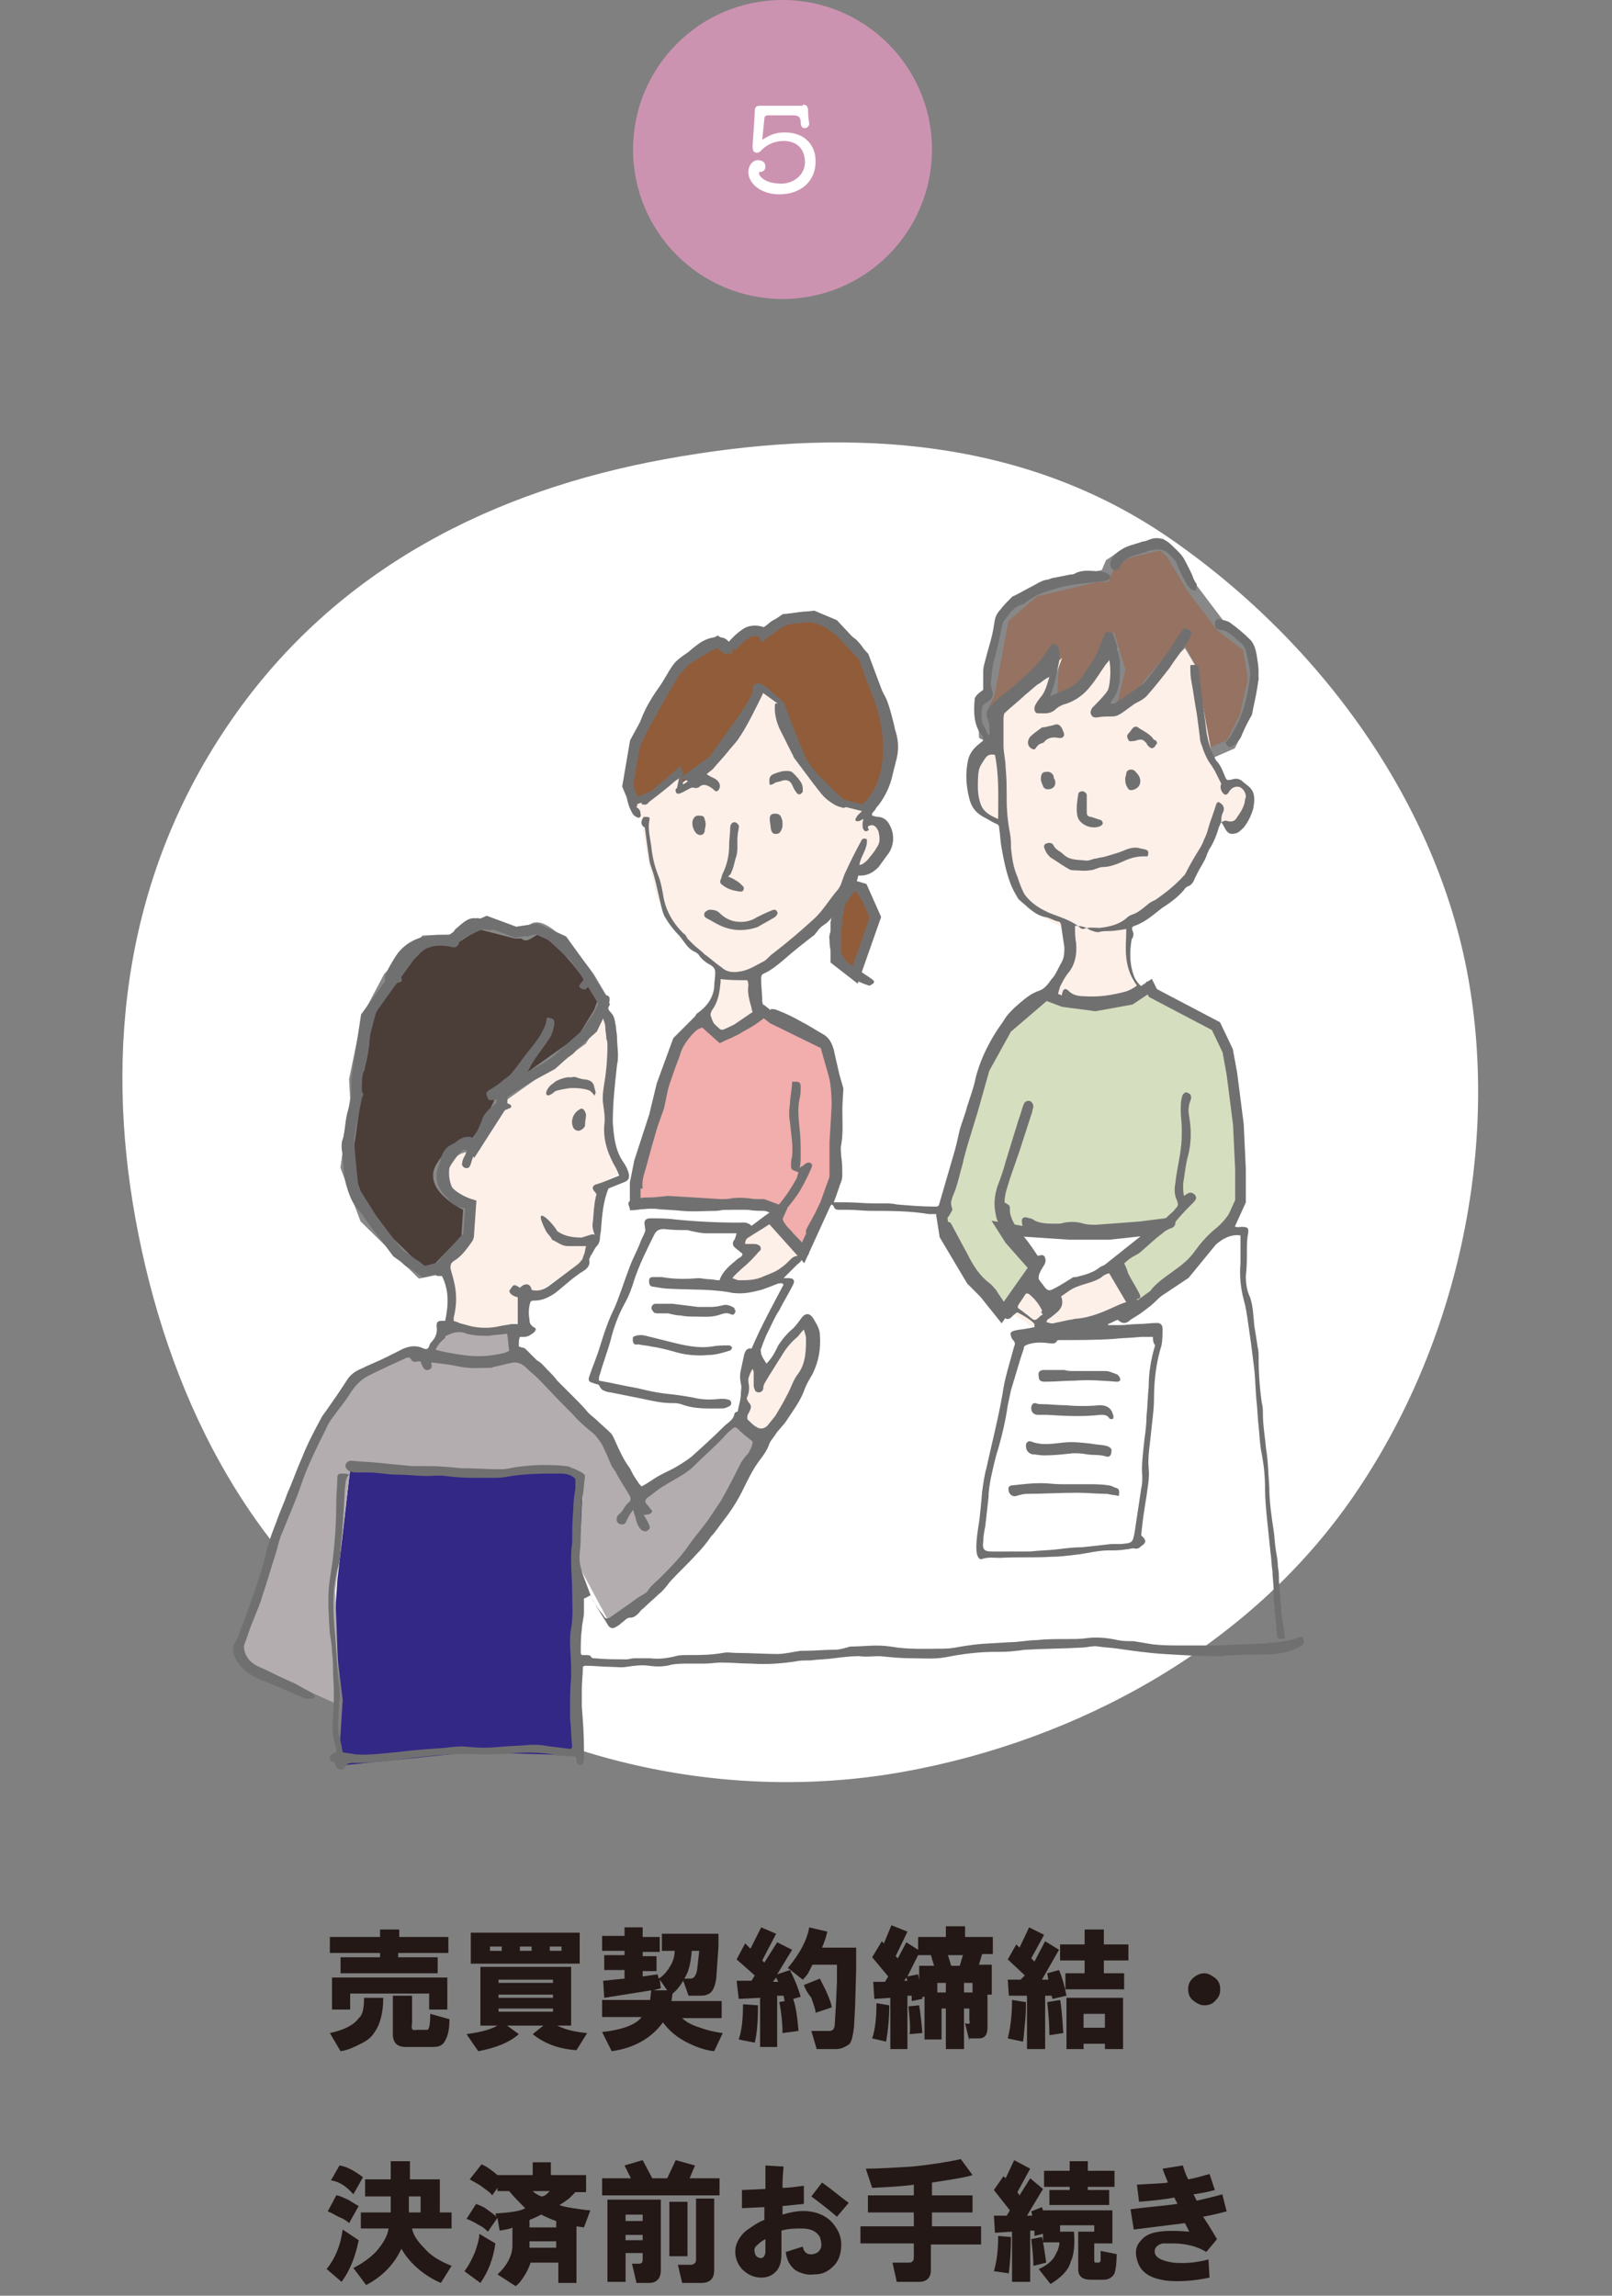
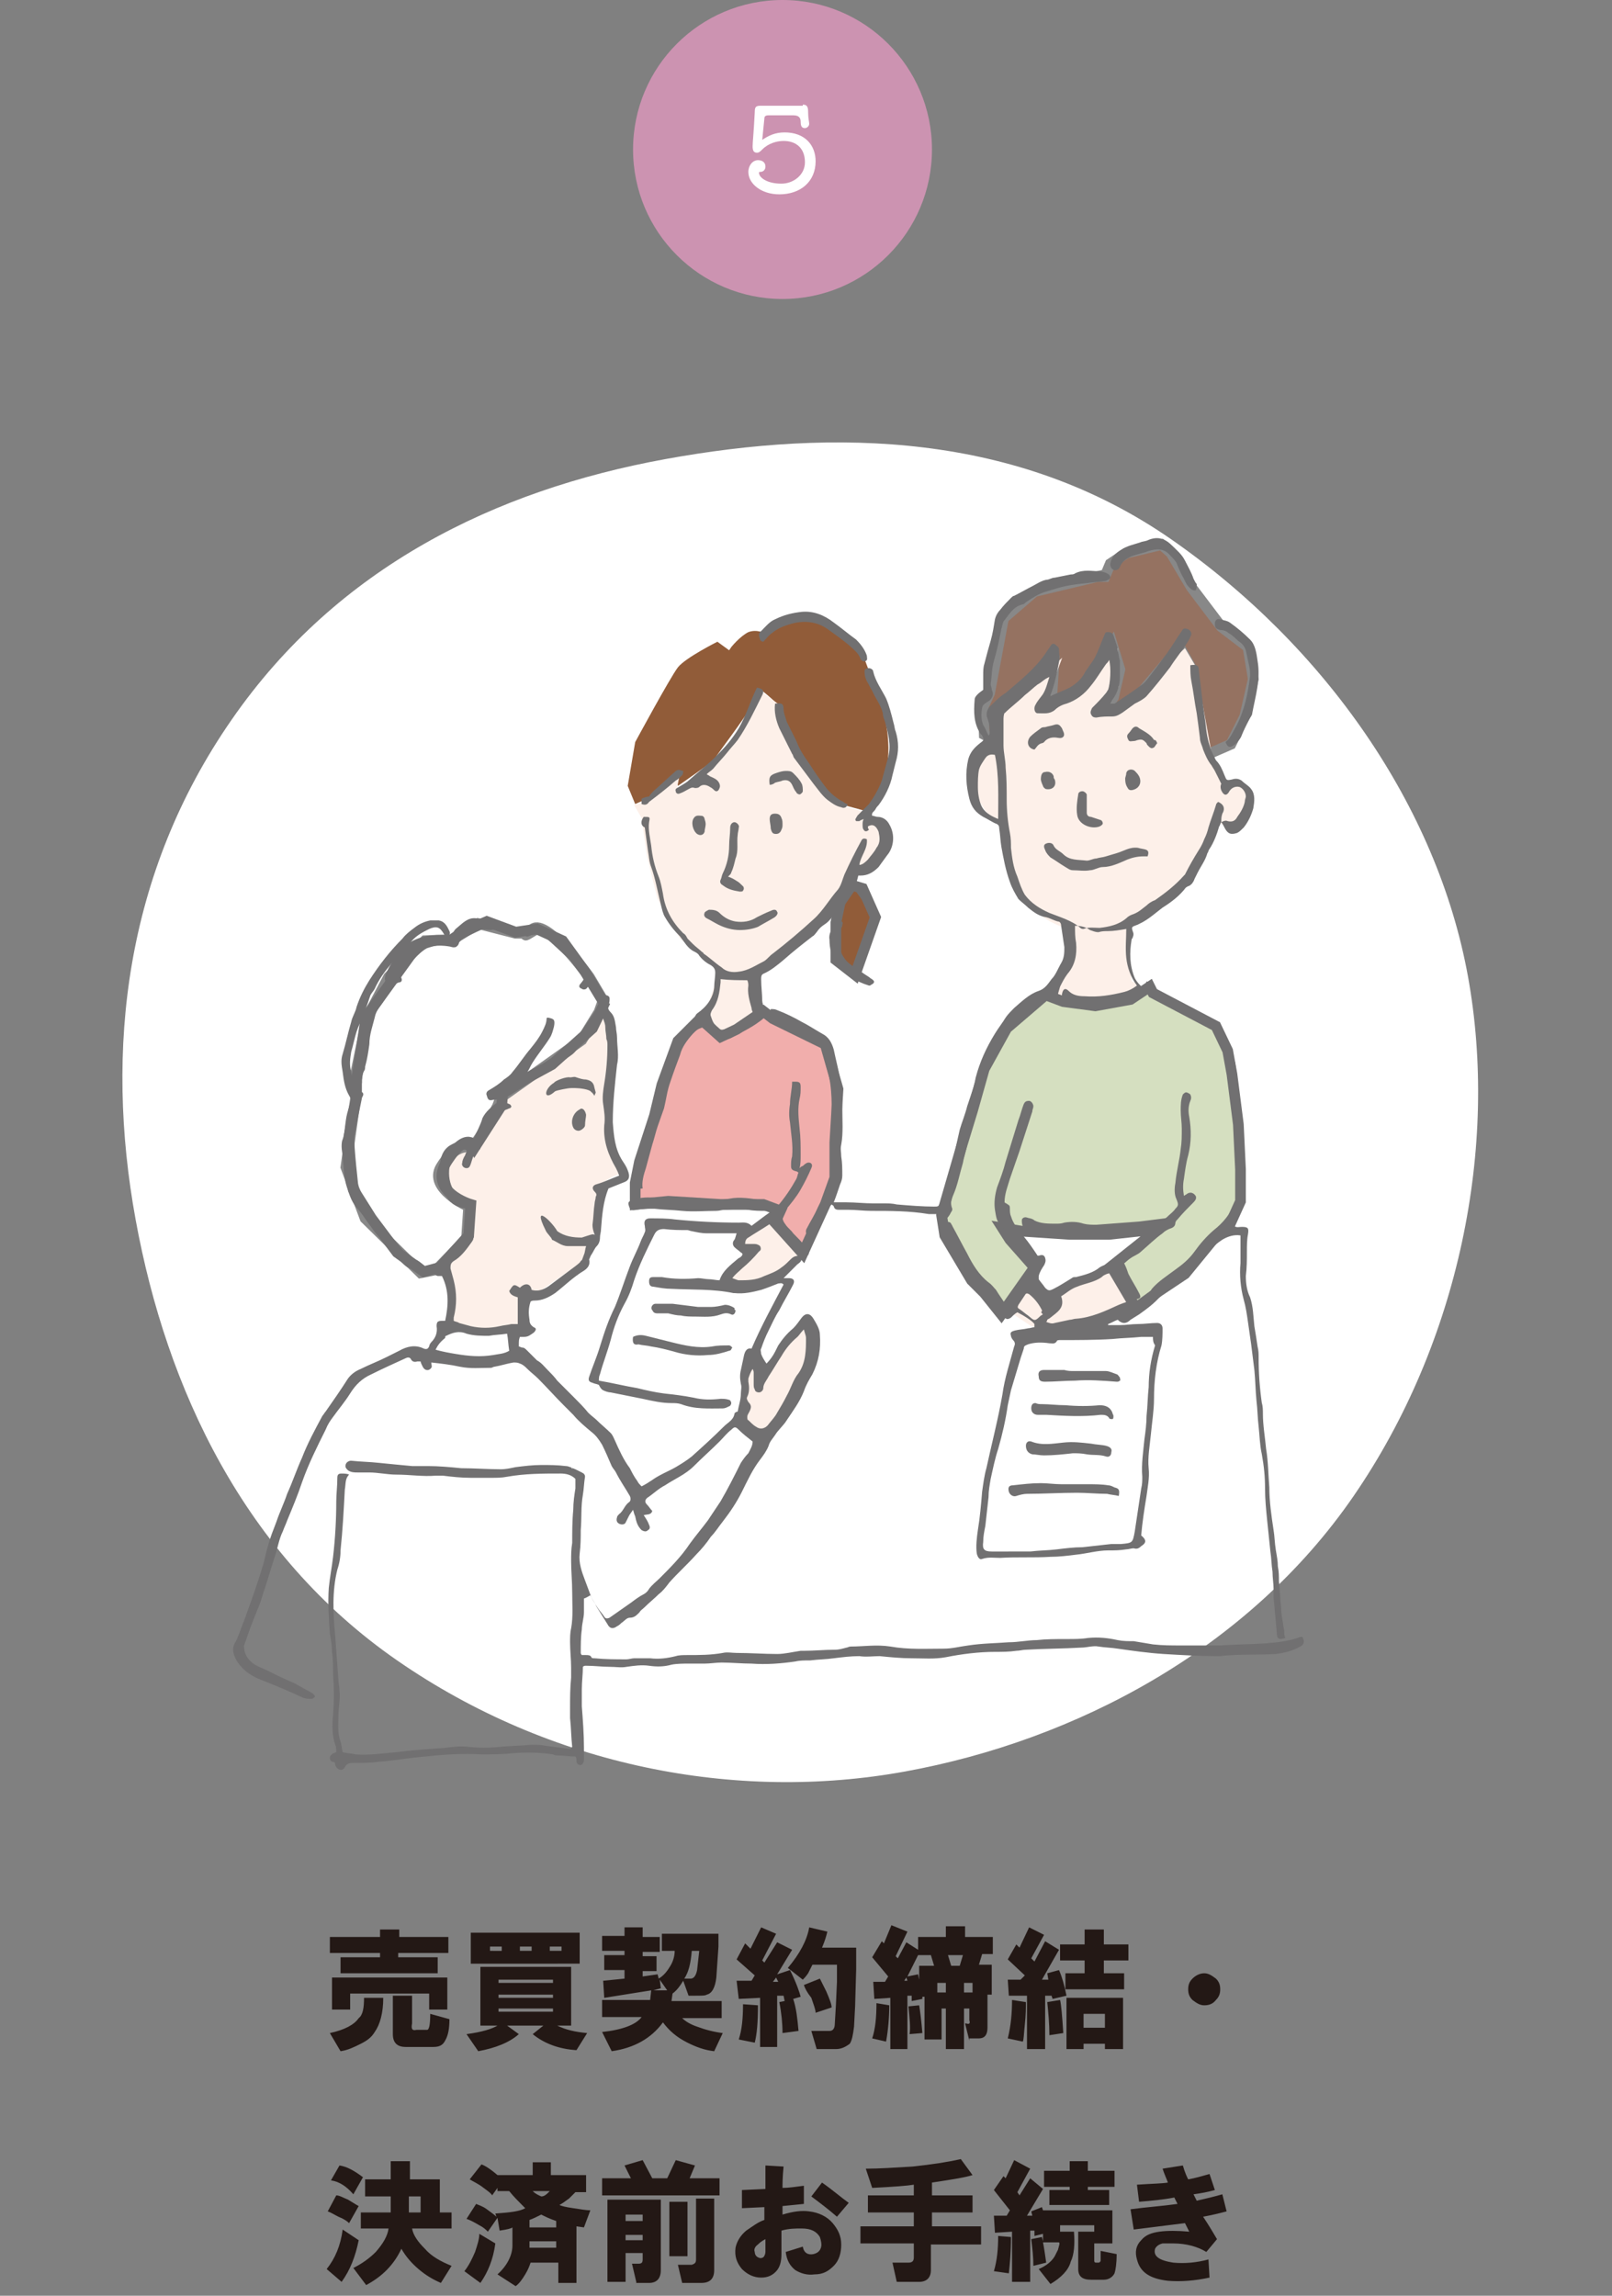
<svg xmlns="http://www.w3.org/2000/svg" version="1.1" id="レイヤー_1" x="0" y="0" viewBox="0 0 151 215" xml:space="preserve">
  <rect x="0" y="0" width="151" height="215" fill="#808080" stroke="none" />
  <style>.st1{fill:#fff}.st3{fill:#fdf0e9}.st5{fill:none;stroke:#888;stroke-miterlimit:10}.st6{fill:#915c39}.st7{fill:none;stroke:#717071;stroke-miterlimit:10}.st12{fill:#717071}.st13{fill:#231815}</style>
  <circle cx="73.3" cy="14" r="14" fill="#cc93b1" />
  <path class="st1" d="M75.2 9.8c.4 0 .5.2.5.7 0 .6.1.9.1 1.1 0 .2-.2.4-.4.4-.3 0-.4-.2-.4-.6 0-.4-.2-.6-.7-.6H72c-.3 0-.4.1-.4.3l-.2 2c.6-.4 1.2-.7 2.1-.7 1.9 0 2.9 1.2 2.9 2.7 0 1.9-1.4 3.1-3.4 3.1-1.7 0-2.9-1-2.9-2.1 0-.6.4-1.1.9-1.1.4 0 .7.2.7.6 0 .3-.2.5-.5.5-.1 0-.1 0-.1.1 0 .4.7 1 2.1 1 1.1 0 2.2-.8 2.2-2 0-1.3-.8-2-2-2-.6 0-1.4.2-2 .8-.2.2-.3.3-.5.3-.3 0-.4-.2-.4-.6 0-.4.1-1.2.2-3.2 0-.5.1-.6.6-.6h3.9z" />
  <g>
    <path class="st1" d="M21.7 67.4C31.6 53.1 46.4 45.9 62.3 43s33-2.5 47.4 7.5 24.9 25 27.8 40.9-.8 34.3-10.7 48.7-26.1 22.9-42 25.8-33.3-.5-47.6-10.4-21.6-25.4-24.5-41.3-1-32.4 9-46.8z" />
-     <path fill="#332886" d="M32.8 137.6L31.6 148l-.3 4.5.8 6.7-.3 4.7.6 1.4 11.7-1.2 10.2.3v-14.8l.3-11.5-2-.6-10.7.1z" />
    <path class="st3" d="M69.7 131.7l-.3 1.4 1.4 1.1h1.3l1-1.4 2.4-4.1.7-3.4-.9-1.7-2 2.1-1.7 3.2-.9-1.4h-.9l-.2 1.5zM56.2 94.4l-1.8 2.7-1 1.3-.3.4-1.3.8-1.8 1-3.1 1.8-.1 1.1-2.3 3-.2 1-.9-.3s-2.1.7-1.8 2.4c.3 1.8.9 2.8 1.5 3 .6.2.7 1.8.7 1.8l-.2 1.4-2 2.1.1 1.8.4 1.1-.1 2.9.9.6s2 .4 2.1.4c.1 0 3.9-.4 3.9-.4v-3l1.4-.2 4.2-2.9.6-1.4.5-1 .4-4.8 1.4-.8 1-.4-1.7-3.3.3-2.5-.1-2.4.5-3.7-.4-2.7-.8-.8z" />
    <path d="M103.2 53.9l-6.3 1.5-2.9 2.5-1.3 7-.6 1.3.1 2.6 1.3.7.3-3 4.9-4-.2 3.1.2.4 1.7-.8 2.2-2 1.6-2.8.7 2.3-.6 2.6-1 1.5 1.2-.3 2.3-1.5 3.7-4.4 1 1.8 1.5 8.3 2.3-1 1.3-2.6.8-3.5-.5-3-2.5-1.9-2.8-3.7-1.9-3.2-.9-.8-3.3.8-1.5 1-.5 1.2h-.3z" fill="#957261" />
    <path class="st5" d="M103.2 53.9l-6.3 1.5-2.9 2.5-1.3 7-.6 1.3.1 2.6 1.3.7.3-3 4.9-4-.2 3.1.2.4 1.7-.8 2.2-2 1.6-2.8.7 2.3-.6 2.6-1 1.5 1.2-.3 2.3-1.5 3.7-4.4 1 1.8 1.5 8.3 2.3-1 1.3-2.6.8-3.5-.5-3-2.5-1.9-2.8-3.7-1.9-3.2-.9-.8-3.3.8-1.5 1-.5 1.2h-.3z" />
    <path class="st6" d="M79.8 82.9l-1.1 1.6-.4 1.9v3.5l1.8 1.4 1.9-5.4-1.2-2.7z" />
    <path class="st7" d="M79.8 82.9l-1.1 1.6-.4 1.9v3.5l1.8 1.4 1.9-5.4-1.2-2.7z" />
    <path class="st6" d="M68.3 60.9l-1.1-.8s-3 1.5-3.7 2.4c-.7.9-4 7-4 7l-.7 4.1.7 1.7 1.8-.8 2.1-1.8.1.9S67 71.2 67 71c0-.2 4.4-5.7 4-6.4-.2-.6 2 1.5 2 1.5s1.9 5.1 2.4 5.8c.5.7 3.3 3.4 3.3 3.4l2.2.6s1.8-1.3 2.2-4.2c.5-3-.7-6.2-.7-6.2l-1.5-4-2.8-3-1.9-.8-2.7.3-1.9 1.3s-.7-.4-1.5-.1c-.8.4-1.6 1.4-1.6 1.4" />
-     <path class="st7" d="M68.3 60.9l-1.1-.8s-3 1.5-3.7 2.4c-.7.9-4 7-4 7l-.7 4.1.7 1.7 1.8-.8 2.1-1.8.1.9S67 71.2 67 71c0-.2 4.4-5.7 4-6.4-.2-.6 2 1.5 2 1.5s1.9 5.1 2.4 5.8c.5.7 3.3 3.4 3.3 3.4l2.2.6s1.8-1.3 2.2-4.2c.5-3-.7-6.2-.7-6.2l-1.5-4-2.8-3-1.9-.8-2.7.3-1.9 1.3s-.7-.4-1.5-.1c-.8.4-1.6 1.4-1.6 1.4" />
-     <path d="M56.5 93.7l-1.3-2.2s-4-5.5-5.3-4.5c-1.3 1-.3.4-.3.4h-1.3l-3.5-.9-2.4 1.5-2.6.1-3.4 3.4-2 3.8-1.2 5.8.1 1.8-.9 6.4 1.8 4.8 5.2 5.1 1.5-.3 2.8-2.9.2-3s-3.8-1.7-2.6-3.7c1.2-2 2.3-1.9 2.8-1.9.5.1 2.5-3.8 2.5-3.8l.3-.8 7.6-5.4 1.6-2.6.4-1.1z" fill="#4b3d38" />
    <path class="st5" d="M56.5 93.7l-1.3-2.2s-4-5.5-5.3-4.5c-1.3 1-.3.4-.3.4h-1.3l-3.5-.9-2.4 1.5-2.6.1-3.4 3.4-2 3.8-1.2 5.8.1 1.8-.9 6.4 1.8 4.8 5.2 5.1 1.5-.3 2.8-2.9.2-3s-3.8-1.7-2.6-3.7c1.2-2 2.3-1.9 2.8-1.9.5.1 2.5-3.8 2.5-3.8l.3-.8 7.6-5.4 1.6-2.6.4-1.1z" />
    <path class="st1" d="M75 117.3l-2.2-3.2-3.3 1.8" />
    <path class="st3" d="M96.1 120.5l-1.6 2.3 2.1 1.4 2.6 1 7.2-2.7-2.2-3.5-6.1 2.6zM72.8 114.1l-3.3 1.8-.2 1.1 1.2.4-2.6 2.5 1.9.8 4.5-2.2.7-1.2zM67.3 91.1l3.2.4.3 3.4-2.7 1.9s-2.5-.7-2.1-1.9c.5-1.2 1.3-3.8 1.3-3.8" />
    <path class="st3" d="M60.6 80.2l1 4 2.1 3.7 4.3 3.3h3l4.4-3.6 3.6-4.1 1.1-2.2s3 .1 2.8-2.5c-.2-2.6-1.6-1.8-1.6-1.8l-.4-1-2-.5-2.6-2.5-2.2-3.7L73 66l-1.8-1.3-2.5 4.6-2.7 2.8-2.6 1.8.3-1.5-3.1 2.6-1.2.4.7 1.2.5 3.6zM99.8 86.8l.4 3.3-1.6 3.3 1.4.4s6.2.5 6.5-.7c.3-1.1-.5-1.2-.5-1.2l-.5-4.9-4.6.1-1.1-.3z" />
    <path class="st3" d="M93.5 67v3.3s-3.4.2-2.3 3.4c1.1 3.3 2.8 3.5 2.8 3.5s-.3 8.2 6.2 9.8c6.5 1.6 9.6-3.3 9.6-3.3s4.4-5.3 4.2-6.4c-.2-1.1 1.1 1.1 2.1-.3.9-1.4 1-2.8 1-2.8l-1.2-1.1-1 .3-1.3-2.3-1.6-8.7-1-1.7-5.8 5.4-2 .1 1.6-1.9-.1-3.6-2.4 2.9-3.2 2H98l1.5-4-6 5.4z" />
-     <path fill="#b3adb0" d="M41.2 124.1l-1 2.9-1.3-.7-6 2.6-3.7 6.4-2.5 6.2-1.9 5.9-2.4 6.8 1.2 1.8 8.2 3.7-.4-10.7.6-4.7.8-6.7 4.8-.1 10.4.3 5.1-.3 1.6.5-.5 8.6 2.9 5.4 4.1-3 4.7-5.1 2.7-4.1 3-5.1-2.1-2-4 3.4-5.3 3.7-2.4-3.3-1.1-2-2.5-2.5-5.6-5.4-.4.2-.1-2.2h-2.7z" />
    <path class="st7" d="M56.5 93.8L54.8 91l-2.1-2.9-2.4-1.1-2 .3-2.7-1s-4 1.7-3.2 1.9c.8.2-3.1-1.1-4.9 1.6-1.7 2.7-.6 1.8-.6 1.8l-2.6 3.6-.9 5.9v1.7s-.6 2.9-.7 3.6c-.1.7.4 5 .4 5l1.7 2.7 2.4 3.2 2.5 1.8 1.5-.4 2.7-3 .2-2.9s-4.1-1.2-2.2-4.1c1.9-2.9 2.6-1.3 2.6-1.3l2.5-3.9.1-1.3 4.6-2.5 3.8-3.4 1.2-2.5" />
    <path fill="#d5dfc0" d="M97.8 93.3l-3.5 3-2.1 3.8-1.1 3.9-1.1 3.6-1.8 6.2.3 1.9 2.5 4.2 1.2 1.2 1.6 2 3.1-4.4-2.3-2.6-.7-1.1 1.8.3 4.5.3h3.7l4.6-.5-4.4 3.5 2.3 3.9 2.2-1.6 2.4-1.6 2.7-3.3 1.5-1.3 1-2.2v-3l-.2-4.2-.6-4.7-.4-2.2-1.1-2.3L108 93l-.3-.6-1.8 1.2-3.3.6-3-.4-1.6-.6" />
    <path class="st7" d="M97.8 93.3l-3.5 3-2.1 3.8-1.1 3.9-1.1 3.6-1.8 6.2.3 1.9 2.5 4.2 1.2 1.2 1.6 2 3.1-4.4-2.3-2.6-.7-1.1 1.8.3 4.5.3h3.7l4.6-.5-4.4 3.5 2.3 3.9 2.2-1.6 2.4-1.6 2.7-3.3 1.5-1.3 1-2.2v-3l-.2-4.2-.6-4.7-.4-2.2-1.1-2.3L108 93l-.3-.6-1.8 1.2-3.3.6-3-.4-1.6-.6" />
    <path fill="#f1aeac" d="M65.6 95.4l-2.1 2.1-1.5 4.1-.7 2.9-1.4 4.3-.4 2v2l3.1-.3 4.9.3h4l1.6.6-.5 1.1 2.6 2.9 2.1-4.6.9-2.5V107l.3-5-1.2-4.2-4.9-2.4-.9-.7-2.5 1.7-1.5.7z" />
    <path class="st7" d="M65.6 95.4l-2.1 2.1-1.5 4.1-.7 2.9-1.4 4.3-.4 2v2l3.1-.3 4.9.3h4l1.6.6-.5 1.1 2.6 2.9 2.1-4.6.9-2.5V107l.3-5-1.2-4.2-4.9-2.4-.9-.7-2.5 1.7-1.5.7z" />
    <path class="st12" d="M54.7 149.7v1.3c0 .5-.2 1.1-.2 1.6-.1.7-.1 1.5-.1 2.2 0 0 0 .1.1.2h.4c.2 0 .4 0 .5.2 0 .1.2.1.3.1 1 .1 2 .1 3 .1.2 0 .5-.1.7-.1h1.5c.8.1 1.6 0 2.4-.2.3-.1.7-.1 1.1-.1 1.1 0 2.2 0 3.3-.2.4-.1.9 0 1.3 0 1.3 0 2.6.1 3.8.1.7 0 1.5-.2 2.2-.3h.3c1 0 1.9-.1 2.9-.1.4 0 .7-.1 1.1-.2.1 0 .2-.1.4-.1 1.2 0 2.4-.2 3.7 0 1.7.3 3.3.2 5 .2.8 0 1.5-.2 2.3-.3 1.3-.2 2.5-.2 3.8-.3.9 0 1.8-.2 2.6-.2.9-.1 1.8-.1 2.8-.1.7 0 1.4 0 2-.1 1-.1 1.9 0 2.8.2.5.1 1 .1 1.5.1l1.8.3c.9.1 1.7.1 2.6.1h3.7c1.4-.1 2.8-.1 4.3-.2 1.1-.1 2.2-.2 3.2-.6h.2c.2.4.2.7-.2.9-.7.4-1.5.6-2.3.7-1.7.1-3.5 0-5.2.2h-.4c-1.6 0-3.2-.1-4.9-.2-1.5-.1-2.9-.3-4.3-.5-.6-.1-1.2-.1-1.8-.2-.5-.1-1.1.1-1.6.1-1.7.1-3.5.1-5.2.2-.3 0-.6.1-.9.1-.7.1-1.3.1-2 .1-1.5 0-3.1.2-4.6.5-1.1.2-2.1.1-3.2.1-1 0-2-.1-3-.2-.6 0-1.3.1-1.9 0-.8 0-1.6.1-2.4.2-.7.1-1.4.1-2.2.2-.5 0-1 0-1.4.1-1.4.2-2.7.3-4.1.2-.9 0-1.9-.1-2.8-.1-.5 0-1.1.1-1.6.1h-1.5c-.5 0-1.1 0-1.6.1-.7.2-1.4.2-2.1.1-.7-.1-1.4 0-2.1.1-.5.1-1 0-1.6 0-.7 0-1.4-.1-2.2-.1-.1 0-.2 0-.3.1 0 .7-.1 1.4-.1 2.1v1.6c.1 1.3.2 2.6.2 3.9v1.1c0 .3-.2.5-.3.5-.3 0-.4-.2-.4-.4 0-.1 0-.3-.1-.4-.6 0-1.1-.1-1.7-.1-.1 0-.2 0-.4-.1-1.3-.2-2.6-.2-3.9-.1-.9.1-1.9.1-2.8.1-1.7-.1-3.5 0-5.2.2-1.5.1-3 .4-4.5.5-.7.1-1.5.1-2.2.1-.4 0-.7 0-.9.4-.2.4-.7.3-.9-.2 0-.1 0-.3-.2-.3s-.3-.2-.3-.4.2-.3.3-.4c.1 0 .2-.1.3-.1 0-.2 0-.5-.1-.7-.3-.9-.3-1.9-.2-2.8.1-1.3.1-2.5 0-3.8 0-.7 0-1.4-.1-2.1 0-.6-.1-1.1-.2-1.7-.1-1.4-.2-2.9-.1-4.3.1-1 .3-2 .4-2.9.2-1.7.3-3.5.3-5.2 0-.7.1-1.4.1-2.2 0-.3.1-.4.4-.4.2 0 .5 0 .7.1-.4.4-.3.9-.4 1.4-.1 1.9-.2 3.8-.4 5.7 0 .6-.1 1.2-.3 1.8-.5 2-.4 4.1-.2 6.2.1 1.4.2 2.7.3 4.1 0 .3.1.7.1 1 .1.8-.1 1.6-.1 2.4 0 .8-.1 1.6.2 2.4.1.3.1.6.2 1 .4.1.8.1 1.2.2 1.3.1 2.5-.1 3.8-.2 1.5-.2 3-.3 4.5-.4.8-.1 1.5-.2 2.3-.1 1 .1 1.9.1 2.9 0s2-.1 3-.2c.4 0 .9 0 1.3.1l2.4.3c0-.1.1-.2.1-.2-.1-.9-.1-1.8-.2-2.7v-.9c0-1 0-1.9.1-2.9v-.9c0-.8-.1-1.6-.1-2.4 0-.4 0-.9.1-1.3.2-1.1.1-2.3.1-3.4 0-1-.1-1.9-.1-2.9 0-.6 0-1.1.1-1.7 0-1 0-2.1.1-3.1 0-.7.1-1.4.2-2v-.9c-.4-.4-.9-.5-1.4-.5-1.7 0-3.3 0-5 .3-.5.1-1 .1-1.5.1h-1.9c-.9 0-1.8-.1-2.6-.2h-.7c-1.2.1-2.4-.1-3.7-.1-.8 0-1.7-.2-2.5-.2h-1.1c-.3 0-.6 0-.9-.2-.2-.2-.3-.3-.2-.6.1-.2.3-.3.5-.3.9.1 1.7.1 2.6.2 1 .1 2 .2 3.1.3h1.5c1 0 2.1.1 3.1.2 1.2 0 2.5.1 3.7.1.5 0 .9-.1 1.4-.2.8-.1 1.6-.2 2.4-.2.8 0 1.5 0 2.3.1.3 0 .6.2.9.3l.6.3c.2.1.3.2.3.4-.1.6-.1 1.1-.2 1.7-.2 1.1-.1 2.2-.2 3.3 0 .7 0 1.4-.1 2.2-.1.9.2 1.7.5 2.5.2.5.4 1.1.6 1.6.2.4.4.7.6 1 .2.3.4.5.6.8.1.2.3.2.5.1.7-.5 1.3-.9 2-1.4.4-.3.8-.6 1.2-.8.2-.1.4-.3.5-.5.3-.4.7-.7 1-1 1-1 2-2 2.8-3.2.5-.7 1.1-1.4 1.7-2.2l1.2-1.8c.7-1.2 1.3-2.4 1.9-3.6.2-.3.4-.6.7-.9.2-.4.4-.7.4-1.1-.5-.4-.9-.7-1.3-1.1-.3-.3-.4-.3-.7 0-.4.3-.7.7-1.1 1.1-.8.8-1.6 1.5-2.4 2.3-.8.8-1.8 1.2-2.7 1.8-.6.3-1.1.8-1.7 1.2-.2.2-.2.4 0 .6.2.2.3.4.5.6-.1.4-.5.3-.8.4.2.3.4.6.5.9.1.2.1.4-.1.5-.2.2-.4.1-.6 0-.4-.4-.5-.8-.6-1.3-.1-.2-.1-.3-.2-.6-.2.3-.3.4-.4.6l-.3.6c-.1.2-.4.2-.6.1-.2-.1-.3-.3-.2-.6 0-.1.1-.2.2-.3.4-.3.5-.8.9-1.1.2-.1.2-.4.1-.6-.4-.7-.9-1.4-1.3-2.2-.1-.2-.3-.4-.4-.6-.3-.7-.6-1.4-.9-2-.3-.5-.6-.9-1-1.2-.6-.5-1.2-1-1.7-1.6l-.9-.9c-.8-.8-1.6-1.7-2.4-2.5-.3-.3-.7-.6-1-.9-.2-.2-.4-.4-.7-.5-.2-.1-.4-.1-.6-.1-.6.1-1.2.3-1.8.4-.1 0-.2.1-.3.1-1 0-1.9.1-2.9-.1-.9-.2-1.8-.3-2.7-.4 0 .2.1.4 0 .5-.2.3-.6.3-.8-.1-.1-.2-.2-.4-.2-.5h-.3c-.3.1-.5 0-.6-.2-.1-.2-.3-.2-.5-.1-1.1.5-2.2 1-3.2 1.5-.9.4-1.5 1-2 1.8s-1.1 1.5-1.6 2.2c-.3.4-.5.7-.7 1.2-.8 1.6-1.6 3.2-2.2 4.9-.4 1.2-.9 2.4-1.4 3.6-.1.3-.3.7-.4 1-.4.8-.5 1.7-.8 2.5-.3 1-.6 1.9-.9 2.9-.2.5-.3 1-.5 1.5l-.6 1.5c-.3.7-.5 1.4-.8 2.2-.1.2 0 .4 0 .6.2.8.8 1.3 1.6 1.6.7.3 1.4.7 2.1 1 .4.2.7.3 1.1.5.5.3 1.1.6 1.6.9.1.1.2.2.2.3-.1.1-.2.2-.3.2-.3 0-.5 0-.8-.1-1.3-.6-2.7-1.2-4-1.7-1-.4-1.8-1-2.3-1.9-.3-.6-.4-1.1 0-1.7.3-.6.5-1.3.8-2 .6-1.7 1.2-3.3 1.7-5 .2-.6.3-1.3.5-1.9.2-.8.5-1.5.8-2.3.3-.9.7-1.7 1-2.6.5-1.1.9-2.3 1.4-3.4.5-1.3 1.2-2.6 1.9-3.9.1-.1.2-.3.3-.4.7-1 1.4-2 2.1-3.1.3-.4.7-.7 1.2-.9.8-.4 1.6-.7 2.4-1.1l1.2-.6c.7-.4 1.5-.6 2.3-.2.3.1.4 0 .5-.2 0-.1.1-.3.2-.4.4-.4.6-.9.5-1.5 0-.4.1-.5.5-.5h.3c.3-1.4.4-2.8-.3-4.2H41c-.4-.1-.5-.5-.2-.8.3-.3.5-.5.8-.7.7-.6 1.4-1.2 1.8-2.1.2-.3.4-.4.7-.2.3.2.3.3.1.6-.5.7-1 1.4-1.7 1.8-.3.2-.3.4-.3.7.1.4.2.7.3 1.1.3 1.2.3 2.3 0 3.5v.3c.2.1.4.1.5.2.4.1.7.2 1.1.3.9.2 1.8.2 2.7 0 .4-.1.7-.1 1.1-.2h.6v-2.5c-.3-.1-.7-.2-.8-.6.4-.6.4-.7 1-.3.5-.5 1-.4 1.1.2.7.2 1.3-.1 1.8-.5l2.4-1.8c.1-.1.3-.2.4-.4.2-.2.5-.3.8-.1.1.5-.2.8-.5 1-1 .6-1.8 1.4-2.7 2.1-.6.4-1.2.7-1.9.7-.1 0-.3 0-.4.1-.2.6-.2 1.1-.1 1.7 0 .3.1.5.4.7.3.1.2.3 0 .5-.3.2-.5.4-.9.4h-.4c-.1.3-.1.3-.1.9.1 0 .2.1.3.1.2 0 .3.1.5.3l.9.9c.4.2.7.6 1 .9.3.3.6.6.9 1l1.5 1.5c.5.5 1 1 1.4 1.5.3.3.6.5.8.7.4.4.9.8 1.3 1.2.2.2.3.5.4.7.4.9.8 1.8 1.4 2.6.2.4.4.8.7 1.2.1.2.2.3.4.5.4-.2.7-.4 1-.6.7-.5 1.5-.8 2.2-1.2.5-.3 1-.6 1.5-1 1-.9 2-1.8 3-2.8.4-.4.9-.6 1-1.2 0-.1.2-.2.3-.2.1-.6.3-1.1.3-1.7 0-.3.1-.6 0-.9-.1-.5-.1-.9 0-1.3.1-.5.2-.9.3-1.4.1-.4.3-.7.7-.6.9-2.1 2-4.1 3-6-.2-.2-.3-.1-.5-.1-.5.2-1 .4-1.6.6-.8.2-1.6.4-2.5.3h-.1c-1.9-.4-3.9-.3-5.8-.4-.6 0-1.1-.1-1.7-.2-.3 0-.4-.2-.4-.5s.1-.4.4-.4h.8c1.1.2 2.3.2 3.4.1.3 0 .7.1 1 .1.3 0 .7.1 1 .1.3-.9 1-1.4 1.7-2 .1-.1.2-.1.3-.2.2-.2.2-.3 0-.4-.2-.2-.4-.3-.6-.5-.2-.2-.2-.5 0-.7.1-.2.1-.3.2-.6h-2.8c-.5 0-.9-.1-1.4-.2-.1 0-.3-.1-.4-.1-.7 0-1.4 0-2.2-.1-.4 0-.7.1-.9.5-.7 1.4-1.4 2.8-1.9 4.3-.2.7-.5 1.5-.9 2.2-.6 1.1-1 2.2-1.3 3.4-.3 1.1-.7 2.1-1 3.2-.1.2-.1.4-.1.6 1.2.2 2.4.5 3.6.7.8.2 1.7.4 2.5.5.9.1 1.8.2 2.8.4.8.2 1.6.2 2.5.1.3 0 .5 0 .8.1.1 0 .2.2.2.3 0 .1-.1.3-.2.3-.2.1-.4.2-.6.2-1.3 0-2.6.1-3.9-.4-.3-.1-.6-.1-.9-.1-.9 0-1.8-.2-2.7-.4l-3-.6c-.2 0-.5-.1-.7-.2-.2-.1-.3-.3-.4-.5-.2-.1-.4-.1-.6-.2-.4-.1-.4-.3-.3-.6.3-.9.7-1.8 1-2.8.4-1.3.8-2.5 1.4-3.7.5-1.2.9-2.5 1.4-3.8.3-.8.7-1.5 1-2.3.1-.3.3-.6.4-.9.1-.2 0-.4 0-.6-.1-.4 0-.7.5-.7.8 0 1.6 0 2.3.1 2 .2 4 .3 6 .3.4 0 .8-.1 1.2.3l1.2-.9c.3-.2.5-.4.8-.5.2-.1.3-.2.4-.4.7-.8 1.3-1.7 1.8-2.6.1-.2.1-.4.2-.6-.1 0-.1-.1-.2-.1-.4-.1-.5-.2-.5-.5s0-.6.1-.9c.1-1.1-.1-2.1-.2-3.2-.1-.5-.1-1.1 0-1.7 0-.7.2-1.4.2-2.1h.3c.4 0 .5.1.5.5s0 .7-.1 1.1c-.2.9-.1 1.8 0 2.8.1.8.1 1.6.1 2.5 0 .4 0 .8-.1 1.2.1-.1.2-.2.3-.2.1-.1.2-.2.4-.3.3-.1.6.1.4.5-.3.7-.6 1.3-1 2s-.9 1.3-1.4 1.9c-.4.5-.4.9 0 1.4.2.3.5.5.7.8.4.4.8.8 1.2 1.3.1.1.1.2.2.3.1.2.1.4-.1.5-.2.1-.5 0-.7-.1-.4-.5-.8-.9-1.2-1.4l-.3-.3c-.5-.3-.7-.7-1-1.3-.2.1-.3.1-.4.2-.6.4-1.3.8-1.9 1.2-.2.1-.3.3-.3.6h.9c.2 0 .4.1.5.2.1.2.1.4-.1.5-.5.6-1 1.1-1.6 1.6-.3.3-.6.5-.9.9.3.1.5.2.6.2.8 0 1.6 0 2.4-.4.5-.2 1.1-.4 1.6-.8.3-.2.6-.5.9-.8.3-.3.6-.3.9-.3.2.4 0 .6-.3.8l-1.3 1.3h.5c.4 0 .6.2.4.6-.4.8-.9 1.6-1.3 2.4-.4.6-.7 1.3-1 1.9-.3.6-.5 1.1-.7 1.7-.1.1 0 .3 0 .5.1.3.3.6.5.9.3-.3.6-.7.8-1.1l.3-.6c.4-.6.8-1.1 1.4-1.6.3-.3.5-.6.8-1 .4-.5.8-.4 1.1.1.3.5.6 1 .6 1.5.1 1.3-.1 2.5-.7 3.7-.3.5-.6 1-.8 1.6-.4 1-1 1.8-1.6 2.7-.3.5-.8.9-1.1 1.4-.2.3-.5.6-.6 1-.2.5-.5.9-.8 1.3-.7.9-1.2 2-1.7 3s-1.1 1.9-1.8 2.8c-.4.5-.7 1-1.1 1.4-.4.6-.9 1.2-1.4 1.7-.8.9-1.7 1.7-2.5 2.6-.3.4-.6.8-1 1.1-.4.4-.9.8-1.3 1.2-.2.2-.4.3-.5.5-.3.3-.5.5-.9.5-.3 0-.5.3-.8.5-.1.1-.2.2-.4.3-.4.3-.7.2-.9-.2-.3-.5-.7-1.1-1-1.6-.2-.4-.4-.7-.6-1.1-.5.3-.6.3-.6.3m15.8-21.5c-.2.3-.3.6-.4.9v.3c.1.5.1 1-.1 1.4-.1.2 0 .3.1.5.3.3.3.5.1.9-.1.2-.2.3-.2.5 0 .1 0 .3.1.3.2.2.5.5.7.6.4.3.8.2 1.1-.1.3-.4.7-.8.9-1.2.3-.5.6-1 .9-1.6.4-.7.6-1.5 1.1-2.1.7-1 .7-2.2.7-3.3 0-.2-.1-.4-.2-.8-.3.3-.4.5-.6.7-.6.5-1.1 1.1-1.5 1.8-.4.6-.8 1.3-1.2 1.9-.2.4-.5.7-.5 1.1 0 .2-.2.4-.4.4s-.4-.1-.4-.3c-.1-.1-.1-.3-.1-.5v-1c0-.1 0-.2-.1-.4m-29.7-1.8c.7.2 1.3.3 1.9.4 1.2.2 2.3.3 3.5.1.5-.1 1-.1 1.5-.4-.1-.6-.1-1.1-.2-1.6-.6.1-1.2.1-1.7.2-.7 0-1.4 0-2.1-.2-.7-.3-1.3-.1-1.9.2-.1 0-.1.1-.1.2-.5.4-.7.7-.9 1.1m12.7 11c0 .1.1.1.1.2v-.1l-.1-.1" />
    <path class="st12" d="M114.4 77c-.1.1-.1.3-.2.4-.2.7-.5 1.5-.9 2.1-.1.1-.1.3-.2.4-.2.7-.6 1.2-.9 1.8l-.3.6c-.1.3-.3.6-.6.7-.1 0-.1.1-.2.1-.6.8-1.4 1.4-2.2 1.9-.8.6-1.5 1.3-2.6 1.7-.3.1-.3.2-.2.5.1.2.1.4 0 .6 0 .1-.1.1-.1.2-.2 1.2-.2 2.4.3 3.6.2.4.6.8.9 1 .1-.2.1-.4.2-.7.1.1.3.1.4.2l.6.6c.5.5 1.2.7 1.8 1 .6.3 1.1.6 1.7.9.6.3 1.3.6 1.9 1 .3.2.7.4.7.9v.1c.5.7.6 1.6 1 2.4.1.1.1.3.2.5.1.7.2 1.5.3 2.2v1.6c0 .5 0 1.1.1 1.6.2.6.2 1.3.1 1.9 0 1 0 1.9.2 2.9.1.3 0 .6 0 1 0 .5-.1 1-.1 1.5 0 .7-.2 1.4-.4 2l-.3.6c.2.2.5.1.7.1.6 0 .7.1.6.7-.1.5-.1 1.1-.1 1.6 0 .8 0 1.5-.1 2.3 0 .7.1 1.4.4 2 .3.9.3 1.8.4 2.7.1.6.2 1.2.3 1.9.1.4.1.7.1 1.1 0 1.4.1 2.8.3 4.2.1.3.1.7.1 1 0 1.1.2 2.2.3 3.3.2 1.2.2 2.4.3 3.6 0 1.3.2 2.7.4 4 .1.6.1 1.2.2 1.8.1.6.2 1.1.2 1.6.1.5.1.9.1 1.4.1.8.1 1.6.2 2.4 0 .5.1 1.1.2 1.6 0 .2.1.5.1.7 0 .2 0 .4.1.6-.6.2-.8.1-.8-.5l-.3-3.3v-.8c0-.5-.1-1-.1-1.6-.1-.6-.1-1.3-.2-1.9-.1-1-.2-1.9-.3-2.9-.1-1-.2-2-.2-3 0-1.1-.1-2.1-.3-3.2-.2-.9-.2-1.7-.3-2.6-.1-.8-.1-1.6-.2-2.4-.1-1-.1-1.9-.2-2.9l-.3-2.4-.3-2.1c-.1-.7-.2-1.4-.4-2.1-.3-1.1-.4-2.3-.3-3.4v-2.6c-.6-.1-1.2.1-1.7.4-.9.6-1.7 1.4-2.4 2.3-.7 1-1.7 1.6-2.6 2.3-.3.2-.6.5-.8.7-.6.7-1.3 1.2-2 1.7-.3.2-.5.3-.8.5-.4.4-.8.4-1.2 0-.3.1-.6.3-.9.4v.1h1.1c.6 0 1.1-.1 1.7-.1.6 0 1.2-.1 1.8-.1.3 0 .5.2.5.5 0 .5 0 1.1-.1 1.6-.5 1.6-.7 3.3-.7 5 0 1.1-.2 2.3-.3 3.4-.1 1-.3 2.1-.2 3.1.1.9-.1 1.8-.2 2.6-.2 1.2-.4 2.5-.5 3.7.5.4.5.7 0 1-.2.2-.4.3-.7.2-.2 0-.5.1-.7.1-.6.1-1.1.1-1.7.1-1 0-2 .3-3 .4-.8.1-1.6.2-2.4.2-1.6.1-3.2 0-4.7.1-.6 0-1.1-.1-1.7.1-.2.1-.4-.1-.5-.5-.1-.7 0-1.5.1-2.2.2-1.2.3-2.4.4-3.6.1-.7.2-1.5.4-2.2.5-2.3 1.1-4.6 1.5-6.9.2-1.5.7-3 1.1-4.5.1-.2.1-.4-.1-.6-.1-.1-.2-.3-.2-.4-.1-.3 0-.4.4-.5.4-.1.8-.1 1.2-.2.2 0 .4-.1.6-.1v-.3c-.2-.3-1-.8-1.6-1.1-.2.1-.4.3-.6.5-.3.2-.5.2-.7-.2 0-.1-.1-.3-.2-.4-.4-.3-.6-.7-.8-1.1-.3-.6-.7-1-1.2-1.4-.7-.5-1.2-1.3-1.6-2-.6-1-1.1-2.1-1.7-3.1 0-.1-.1-.1-.1-.2-.1-.2-.1-.4.1-.5.2-.1.5-.1.6.1 0 .1.1.1.1.2.5.9.9 1.7 1.4 2.6.5 1 1.1 2 2 2.7.3.2.5.5.7.7.3.5.6.9 1 1.5.1-.2.2-.4.3-.5.6-.8 1.2-1.7 1.7-2.5.1-.2.2-.3.3-.5 0-.1 0-.3-.1-.5-.2-.3-.4-.7-.7-1-.4-.4-.8-.8-1.1-1.2-.3-.4-.5-.8-.8-1.2 0 0 0-.1-.1-.1-.5-.4-.5-1-.6-1.5-.1-.7 0-1.4.2-2.1.3-.8.6-1.6.8-2.4l1.2-3.9c.2-.5.3-1 .5-1.5.1-.2.2-.3.5-.3.2 0 .4.3.4.5s-.1.3-.1.5c-.4 1.2-.8 2.5-1.2 3.7-.3.9-.6 1.7-.9 2.6-.2.7-.5 1.4-.5 2.2.1.1.2.1.3.2.2.1.2.2.2.4s0 .5.1.7c.2.7.7 1.3 1.2 1.9.5.6.9 1.2 1.3 1.8h.1c.3-.1.5-.1.6.2.1.3 0 .5-.1.7-.2.3-.4.6-.5 1v.3c.2.3.4.5.6.8.3.3.4.3.8.1.6-.3 1.2-.7 1.7-1 .1-.1.2-.1.4-.1.8-.2 1.6-.4 2.2-.9.3-.2.7-.3 1.1-.5.2-.5.8-.7 1.2-1.1l2.1-1.5c.1 0 .1-.1.2-.3-.1 0-.2-.1-.3-.1-.7.1-1.5.2-2.2.2-1.4.1-2.9.2-4.3 0-.4-.1-.8 0-1.2 0-.6 0-1.2.1-1.8.1-.3 0-.6-.1-.8-.2-.3 0-.6-.1-.8-.1H96c-.2-.1-.4-1-.2-1.1.1-.1.2-.1.3-.1.3.1.6.1.8.3.6.3 1.3.3 2 .3.3 0 .5 0 .8-.1.6-.1 1.2-.1 1.8.1.4.1.8.1 1.2.1 1.3-.1 2.7-.2 4-.3l2.4-.3c.1 0 .2-.1.3-.2.2-.2.5-.4.7-.7.3-.3.3-.4.1-.9-.2-.4-.2-1-.1-1.5.1-1.1.4-2.2.5-3.2.1-.6.1-1.2.1-1.9 0-.6-.1-1.1-.1-1.7 0-.5 0-1 .2-1.5.1-.1.2-.2.3-.2.1 0 .3.1.4.2.1.2.1.4 0 .6-.2.5-.2 1-.1 1.5.2 1.2.2 2.4-.1 3.6-.2.7-.3 1.5-.4 2.2-.1.5-.1 1 0 1.6.1-.1.2-.1.3-.2.3-.2.6-.1.8.2.1.2 0 .4-.2.6-.5.5-1 1-1.5 1.6-.1.1-.2.2-.2.3 0 .4-.3.5-.6.6-.2.1-.4.2-.6.4-.7.5-1.3 1.1-2 1.7-.3.3-.7.4-1.1.7-.2.1-.3.3-.5.4.2.4.3.7.4 1 .3.6.7 1.2 1 1.8.1.2.2.4 0 .5-.1.1-.6.1-.7-.1-.4-.5-.8-1.1-1.1-1.7-.3-.5-.6-.7-1.2-.5-.2.1-.3.1-.5.3-.7.5-1.6.6-2.3.9-.6.2-1 .6-1.5.9.4 1.1-.4 1.5-1 2-.1.1-.2.1-.3.2 0 0 0 .1-.1.2.3.1.5.2.8.1.5-.1.9-.2 1.4-.3.2 0 .4-.1.6-.1 1.4-.1 2.7-.7 4-1.3.5-.2 1-.4 1.5-.4s.8-.3 1.1-.6c.2-.1.4-.3.5-.5.6-.7 1.4-1.2 2.2-1.8.7-.5 1.3-1 1.8-1.7s1.1-1.4 1.8-2c.9-.7 1.5-1.5 2-2.5.2-.3.2-.7.3-1.1.1-.5.1-1.1.1-1.6 0-.4 0-.9-.1-1.3-.2-1-.2-2-.1-3 0-.4 0-.8-.1-1.1-.1-.8-.2-1.7-.2-2.5 0-.5-.1-1-.2-1.5s-.1-1-.2-1.4c-.3-1-.7-1.9-1.1-2.9 0-.1-.1-.2-.2-.3-.3-.2-.7-.4-1.1-.6-.4-.2-.7-.4-1.1-.6-.7-.4-1.5-.7-2.2-1.1-.5-.2-.8-.5-1.2-.8-.1-.1-.3-.2-.4-.3-1.2.7-2.4 1.3-3.7 1.5-1 .2-1.9.2-2.8.2-.5 0-1-.1-1.4-.4-.4-.2-.6-.6-.5-.9.1-.4.3-.5.6-.2.4.4.9.5 1.5.5 1.3.1 2.5-.1 3.7-.4.4-.1.8-.3 1.2-.6-.6-.8-.9-1.7-1-2.6-.1-.9 0-1.8 0-2.7-.6.1-1.2.2-1.7.2-.3 0-.6 0-.9.1-.3 0-.5-.1-.8-.2-.4-.3-.9-.4-1.4-.4 0 .6 0 1.1.1 1.6.1 1.1-.1 2.1-.8 2.9-.3.4-.5.8-.7 1.2-.1.3-.2.7-.3 1.1-.1 0-.2.1-.4 0-.4-.1-.8 0-1.1.2-.9.6-1.8 1.2-2.4 2.1-.4.6-.8 1.1-1.2 1.7-.4.7-.8 1.5-1.1 2.3-.4 1-.6 2.1-1 3.1-.2.8-.5 1.5-.7 2.3-.2.7-.3 1.3-.5 2-.1.6-.3 1.1-.4 1.7-.3 1-.5 2.1-.9 3-.2.4-.3.8-.1 1.3 0 .1 0 .2-.1.3-.1.2-.2.4-.4.6-.2 0-.4 0-.5-.2-.2-.2-.4-.2-.7-.2H87c-1.8-.3-3.6-.3-5.4-.3-.7 0-1.4-.1-2.1-.1h-.8c-.3 0-.5 0-.6-.3 0-.1-.1-.1-.2-.2-.5.5-.8 1.1-1.1 1.7-.1.3-.2.6-.4.9-.1.3-.4.4-.7.3-.2-.1-.3-.4-.1-.7.3-.6.7-1.2 1-1.9.4-.8 1-1.6 1.2-2.5.1-.3.1-.6.1-.8 0-.7-.1-1.3-.1-2 0-.8.1-1.5.1-2.3 0-1.8.1-3.6-.4-5.3-.2-.6-.3-1.3-.4-1.9-.1-.4-.3-.7-.6-.8-.9-.5-1.7-1-2.6-1.5-.4-.2-.9-.4-1.3-.5-.5-.2-.6-.3-.4-1 .2 0 .4 0 .6.1.8.3 1.6.7 2.3 1.1.6.3 1.2.7 1.9 1.1.6.3.9.8 1.1 1.5.2 1 .5 2 .6 3 .1.8.2 1.6.2 2.4 0 1.2.1 2.4-.1 3.5-.1.4 0 .7 0 1.1.1.6.1 1.2.1 1.8 0 .3-.1.6-.2.8-.2.6-.4 1.2-.6 1.7h1.2c.8 0 1.7.1 2.5.1h1c.4 0 .8 0 1.2.1 1.2.1 2.4.2 3.5.2.4 0 .4 0 .6-.4.3-.9.6-1.9.9-2.8.3-1.3.6-2.7.9-4 .2-.7.5-1.4.7-2.2l.3-.9c.2-.6.4-1.2.5-1.8.4-1.5 1-2.8 1.8-4.1.3-.5.7-1 1-1.5.2-.3.5-.6.8-.9.7-.6 1.4-1.3 2.3-1.6.6-.2.9-.7 1.2-1.1.4-.4.6-1 .9-1.5.3-.5.3-1 .3-1.5-.1-.7-.2-1.3-.3-2 0-.2-.1-.4-.3-.4-.4-.1-.7-.3-1.1-.4-.7-.1-1.2-.5-1.7-.9-.3-.3-.6-.5-.9-.8-.3-.5-.6-1-.8-1.6-.4-1.1-.6-2.2-.8-3.3-.1-.6-.1-1.1-.2-1.7 0-.3-.1-.4-.4-.5-.4-.2-.7-.4-1.1-.6-.7-.4-1.1-.9-1.3-1.7-.3-1.2-.4-2.4-.1-3.7.2-.7.6-1.1 1.1-1.5.4-.3.4-.3.2-.7 0 0 0-.1-.1-.1-.7-1-.7-2.1-.6-3.3 0-.2.2-.4.3-.5.2-.2.4-.3.5-.4v-1.4c0-.3 0-.7.1-1 .2-.8.4-1.5.6-2.2.2-.7.3-1.4.4-2 .1-.4.3-.7.5-.9.3-.4.7-.8 1-1.1.1-.1.2-.2.3-.2.6-.3 1.1-.6 1.7-.9.4-.2.8-.5 1.3-.6.3 0 .5-.2.8-.2l1.5-.3c.1 0 .3 0 .4-.1.8-.4 1.6-.2 2.3-.2.2 0 .5.1.7.2.2.1.3.2.3.4 0 .1-.2.2-.4.3-.6.1-1.1.1-1.7.2-1 .1-1.9.2-2.9.5-.3.1-.7.2-1 .3-.7.2-1.3.6-1.9 1-.1.1-.2.2-.3.2-.9.2-1.3 1-1.8 1.6-.1.2-.1.4-.2.7-.2 1-.4 2-.7 3-.2.7-.2 1.5-.3 2.2 0 .1.1.3.1.5.2.4.1.7-.2 1-.3.2-.7.4-.7.7-.1.5-.1 1.1.1 1.6.2.3.3.6.5 1 .1-.1.1-.2.1-.3 0-.4 0-.8-.2-1.3s0-1 .4-1.3c.4-.4.8-.8 1.3-1.1 1.4-1.2 2.8-2.3 3.8-3.8.1-.2.3-.4.4-.6.1-.2.3-.3.5-.1.1.1.3.2.3.4 0 .4.1.8 0 1.2-.2 1-.4 2.1-.8 3.1v.1c.6-.3 1.2-.5 1.8-.8.5-.3 1-.7 1.3-1.2.3-.6.8-1.1 1.1-1.7.3-.6.5-1.2.8-1.9.1-.2.1-.4.3-.4.2 0 .5 0 .6.3l.3.9c.1.3.1.6.2 1 0 .2.1.4.1.5v1.5c0 .7-.2 1.4-.6 2-.1.1-.2.3-.3.5h.4c.9-.6 1.8-1.2 2.6-1.8.4-.3.7-.8 1.1-1.3.4-.5.8-1.1 1.2-1.6.5-.7.9-1.4 1.4-2.1.1-.2.2-.3.5-.2.3.1.4.3.4.5-.1.3-.2.5-.4.8-.5.8-1.1 1.5-1.6 2.3-.7.9-1.4 1.8-2.2 2.7-.3.3-.7.5-1.1.7-.4.3-.7.5-1.1.8-.3.2-.6.4-1 .4-.5 0-1 0-1.5.1-.3 0-.4-.1-.5-.3-.1-.2 0-.4.1-.6.5-.5.9-.9 1.3-1.4.1-.1.1-.2.2-.3.2-.6.3-2 .1-2.8-.1.2-.2.3-.3.4-.5.7-.9 1.4-1.4 2-.6.8-1.4 1.4-2.3 1.7-.4.1-.8.3-1.1.6-.5.4-1 .3-1.6.3-.3 0-.4-.5-.2-.8.2-.4.5-.7.7-1 .3-.5.4-1 .6-1.6-.5.2-.7.5-1.1.7-.4.3-.8.7-1.2 1-.6.6-1.3 1.1-1.9 1.7 0-.1-.1.2-.1.5v2.5c0 .7.2 1.4.2 2.1.1 1 .1 2 .1 3s.1 2.1.3 3.1c.1.5.1 1 .1 1.4.1.9.2 1.8.6 2.7.2.6.4 1.2.7 1.7.6.8 1.4 1.3 2.3 1.7 1 .4 2.1.7 2.9 1.4.1.1.2.1.3.1.5-.2 1-.1 1.5-.1.9-.1 1.8-.3 2.5-.9.2-.2.4-.3.7-.4.5-.2.8-.5 1.2-.8.2-.2.5-.4.8-.5 1-.7 1.9-1.4 2.7-2.3l.1-.1c.4-.8.8-1.5 1.3-2.3.2-.3.4-.7.5-1 .2-.4.3-.7.4-1.1.2-.7.5-1.4.7-2.1 0-.1.1-.2.2-.3.5.2.7.6.4 1.1-.1.3-.1.5-.1.8zm-6.4 48.2h-1.1c-.9.1-1.8.1-2.7.2-1.6.1-3.3.1-4.9.1-.1 0-.3 0-.3.1-.2.3-.4.2-.7.2-.7-.1-1.4-.1-2 .1-.2.1-.4.1-.4.4l-.3.9-.9 3c-.1.5-.2.9-.3 1.4-.2 1.4-.5 2.7-.9 4.1-.3.9-.5 1.9-.7 2.8-.1.6-.2 1.1-.2 1.7l-.3 2.7c-.1.5-.2 1-.2 1.5-.1.7.1.9.8.9H96.5c.8-.1 1.7-.1 2.5-.2s1.6-.2 2.4-.2l2.7-.3h.9c1.1-.1 1.1-.1 1.3-1.2.2-1.3.4-2.7.6-4 .1-.4.1-.7.1-1.1-.1-1.2.1-2.4.2-3.5.1-.7.2-1.5.2-2.2.1-.9.1-1.8.2-2.7 0-1.3.2-2.6.6-3.9-.2-.3-.2-.5-.2-.8M93.2 70.7c-.4-.1-.7 0-.9.3-.2.3-.5.7-.6 1.1-.1.5-.1 1.1-.1 1.6 0 .6.1 1.2.3 1.7.3.7.9 1 1.6 1.3 0-2.1.1-4-.3-6m4.4 52.1v-.1c-.3-.6-.7-1.1-1.2-1.5-.2-.1-.3-.1-.4.1l-.6.9c-.1.2-.1.3.1.4.3.2.5.4.8.6.6.5.6.6 1.2 0 .1 0 .1-.1.2-.1-.2-.2-.2-.2-.1-.3" />
-     <path class="st12" d="M60.3 76.5c.6 0 .6 0 .5.5-.1.7.1 1.5.2 2.2.1 1 .3 1.9.7 2.9.2.5.3 1.1.4 1.6.2 1.5.9 2.7 1.9 3.7.2.1.3.3.4.5l.5.5c.3.3.6.5.8.7.1.1.2.1.2.2.6.4 1.1.9 1.7 1.3.4.4 1 .5 1.6.4.9-.1 1.6-.6 2.4-1 .3-.2.5-.5.8-.7 1.3-1 2.6-2.1 3.8-3.2.9-.8 1.5-1.9 2.3-2.8.3-.4.4-.9.6-1.4.5-1.1 1-2.1 1.6-3.2.1-.2.3-.2.5-.1.1.9-.6 1.6-.7 2.4.3 0 .6-.3.8-.5.3-.4.6-.7.8-1.1.4-.5.3-1 .2-1.5-.2-.5-.5-.8-1-.5 0 .1 0 .2.1.3-.2.2-.4.2-.5 0-.1-.1-.1-.3-.1-.5 0-.1 0-.3.1-.5-.2.1-.3.1-.4.2h-.3c-.1-.1-.1-.2 0-.3 0-.1.1-.1.1-.2l1.1-1.1c.5-.7.9-1.4 1.2-2.2.2-.7.4-1.5.6-2.2.3-1.1 0-2.2-.3-3.3-.1-.3-.2-.5-.2-.8-.2-.8-.7-1.4-1-2.1-.2-.3-.3-.6-.5-.9-.1-.2-.2-.5-.2-.7 0-.2-.1-.4.2-.5.3-.1.6.1.6.3.2.9.8 1.7 1.2 2.5.3.7.5 1.5.7 2.3.1.3.1.6.2.8.3 1 .3 1.9 0 2.9l-.3 1.2c-.2 1-.7 2-1.3 2.8-.1.1-.2.2-.3.4-.1.2-.4.3-.3.6.2 0 .3.1.5.1.5 0 .9.3 1.1.7.6 1 .4 2.2-.2 2.9-.3.4-.5.7-.8 1.1-.5.5-1 .8-1.7.8h-.2c-.2.9-.6 1.8-1.4 2.5-.2.2-.4.5-.6.8-.4.5-.7 1-1.2 1.3-.3.2-.5.4-.7.7-.1.1-.2.3-.4.4-.9.7-1.8 1.4-2.7 2.2-.6.5-1.2 1-1.9 1.3-.2.1-.2.3-.2.5 0 .7.1 1.4.1 2 0 .2.1.4.1.6.1 0 .2 0 .3.1.1.1.3.1.3.2s-.1.3-.1.4c-.3.2-.6.5-.9.7-.8.6-1.7 1-2.6 1.5-.6.3-1.4 0-1.8-.6-.3-.4-.7-.5-1.1-.3-.3.1-.5.3-.7.5-.5.6-1 1.2-1.2 2-.3.8-.6 1.6-.9 2.5-.3.8-.4 1.7-.6 2.5-.2.6-.4 1.1-.6 1.7-.2.6-.3 1.1-.5 1.7-.2.7-.4 1.5-.6 2.2-.2.6-.4 1.3-.3 1.9-.6.1-.8 0-.8-.6-.1-.7.2-1.4.4-2 .2-.7.3-1.3.5-2 .1-.3.2-.7.3-1 .5-1.3.9-2.5 1.2-3.9.3-1.3.8-2.6 1.3-3.8.3-.8.8-1.5 1.4-2.1.1-.1.3-.2.4-.3l.2-.2c0-.5.3-.5.6-.8.6-.5 1.1-1.2 1.2-2.1 0-.5.1-1 .1-1.4 0-.3-.1-.5-.4-.7-.4-.2-.8-.5-1.1-.9-.1-.2-.3-.3-.5-.4-.6-.3-.9-.9-1.3-1.4-.5-.5-1-1.1-1.4-1.8-.2-.3-.3-.8-.4-1.2-.3-1.2-.5-2.4-.9-3.5-.2-.5-.2-1-.3-1.5-.1-.7-.2-1.5-.3-2.2-.4-.2-.4-.6-.1-1m7.2 15.2v.3c-.1.9-.2 1.8-.8 2.6-.1.2-.2.4-.1.6.1.3.2.6.4.8.2.4.5.5.9.4.2-.1.4-.1.5-.2.6-.3 1.2-.7 1.9-1 .2-.1.3-.2.2-.4 0-.1-.1-.2-.1-.4-.2-.7-.4-1.4-.3-2.1 0-.1 0-.3-.1-.5-.8 0-1.6 0-2.5-.1M56.2 95.2l-.4.4c-.6.9-1.1 1.7-1.7 2.6-.2.3-.4.5-.7.7-1 .7-2 1.3-3 2-1.1.7-2.3 1.5-3.5 2.2-.2-.2-.5-.1-.7-.1-.4.1-.5 0-.6-.4-.1-.2 0-.4.2-.5.5-.3 1-.6 1.4-1 .3-.2.6-.4.8-.7.6-.7 1.1-1.5 1.7-2.2.4-.5.8-1 1.1-1.6.2-.4.4-.8.4-1.2 0 0 0-.1.1-.1.6.1.7.2.6.8-.1.4-.2.8-.4 1.1-.5.8-1.1 1.5-1.6 2.3-.2.3-.3.6-.5.9.3-.1.5-.2.8-.3.2-.1.4-.2.6-.4.6-.6 1.4-.8 2-1.3.4-.3.8-.6 1.1-1 .6-.9 1.3-1.9 1.9-2.8.3-.4.6-.7.6-1.2 0-.2.1-.2.3-.2.2 0 .4.1.4.3 0 .2 0 .4-.1.6-.1.3 0 .5.2.7.4.4.4.9.5 1.4 0 .3.1.6.1 1 0 .8.2 1.7 0 2.5-.2 1.8-.4 3.6-.4 5.4.1 1.3.2 2.5.9 3.6.2.3.4.6.5.9.2.5.2.9-.3 1.1l-1.5.6c-.5 1.2-.6 2.5-.7 3.8 0 .3-.1.5-.1.8 0 .3-.1.6-.3.8-.2.2-.3.5-.5.8-.1.1-.2.5-.3.6-.4.8-.5.7-.5.3-1.1 2.3-.3.2.1-.9.1-.2.1-.5.2-.8H53.2c-.6 0-1-.4-1.5-.6 0 0 .4.2 0 0 0-.2-.5-.6-.6-.9-1.3-2.6.6-.8 1.1.1.7.5 1.5.6 2.3.6 1-.3 1.2-.5 1.3 0-.1-.3-.3-.7-.3-1.2.1-.7.1-1.4.2-2 0-.2.1-.4.1-.6.1-.2.1-.3-.1-.5-.3-.3-.2-.6.2-.7.7-.2 1.3-.5 2.1-.8-.1-.3-.2-.5-.3-.7-.7-1.2-1.2-2.5-1.1-4 .1-.7 0-1.3-.1-2-.1-.6 0-1.3.1-1.9.2-1.2.3-2.4.3-3.6 0-.2 0-.4-.1-.6 0-.4-.1-.7-.1-1.1 0-.3-.1-.5-.2-.8-.2-.2-.3-.2-.3-.2M42.2 87.8c.2-.3.3-.7.6-.9.5-.4 1-1 1.8-.9.5.1 1 .1 1.6.2.3 0 .6.1.8.3.4.3.8.5 1.4.6.1 0 .1.1.2.2-.1.1-.2.2-.3.2-.5.1-.9 0-1.3-.2-.3-.2-.7-.3-1-.2-.4 0-.8-.1-1.1-.1-.6 0-1.1.4-1.5.8-.3.3-.5.6-.7.9-.9-.4-1.8-.2-2.7.1-.4.2-.8.6-1.2.9l-.3.3c-.3.2-.6.5-.8.9-.1.2-.2.4-.1.7.1.2 0 .4-.2.4-.5.1-.6.6-.9.9-.3.4-.5.8-.8 1.2-.3.4-.5.7-.6 1.2-.2.8-.5 1.6-.5 2.5-.1.7-.2 1.4-.4 2.1 0 .1 0 .3-.1.4-.2.4-.2.7-.2 1.1 0 .1-.1.3-.1.4-.1 0-.3 0-.4-.1-.3-.2-.4-.5-.2-.9.3-.7.4-1.5.5-2.3.2-1.4.4-2.8.9-4.1.1-.2.1-.3.2-.5.4-.7.9-1.3 1.3-2 .1-.1.1-.3.2-.4l.9-1.8.1-.1c.7-.4 1.2-1 1.7-1.5.2-.2.5-.3.8-.4.7-.1 1.4 0 2.2 0 0 0 .1 0 .2.1m2.8-1.5c.3.2.3.2.5.1-.2 0-.3-.1-.5-.1M33.1 102.1c.2 0 .4 0 .6.1.4.1.4.3.2.6-.1.1-.1.2-.2.3-.2 1-.5 2-.5 3 0 .2-.1.5-.1.7 0 .2-.1.4-.1.6.1 1 .1 1.9.2 2.9.1.7.4 1.3.6 1.9.1.3.4.5.6.8l.9 1.2c.2.2.3.4.5.6.8.9 1.6 1.9 2.4 2.8.1.1.3.3.5.3.6.1.9.6 1.4.9.2.1.1.4-.1.4-.3.1-.6 0-.9-.2-.2-.1-.3-.2-.5-.2-.4 0-.7-.3-1-.6-.5-.6-.9-1.1-1.4-1.7l-.6-.6c-.5-.4-.8-1-1.2-1.5-.3-.4-.6-.9-1-1.3-.5-.6-.7-1.3-.9-1.9-.3-.9-.3-1.8-.4-2.8 0-.3-.1-.7-.1-1 0-.2 0-.5.1-.7.2-.6.2-1.2.3-1.8.1-.8.5-1.8.7-2.8M59.6 75.6c.3.1.4.4.4.6.1.3-.1.5-.4.3-.2-.1-.3-.2-.4-.4-.4-.7-.5-1.4-.6-2.2-.1-.6-.2-1.1 0-1.7.3-1 .5-2 .8-3 .1-.5.4-.9.5-1.4.3-.9.7-1.7 1.2-2.5.9-1.4 1.9-2.7 3.1-3.9.3-.4.7-.7 1.1-1 .5-.4 1-.6 1.5-.7h.8c.6.1.8.6 1 1 .1.2 0 .4-.1.5-.2.1-.3 0-.4-.2-.4-.7-.7-.8-1.4-.5-.6.3-1.2.6-1.7 1.2-.6.7-1.2 1.3-1.8 2-.6.7-1.2 1.5-1.6 2.4-.1.2-.3.4-.4.6-.2.6-.4 1.2-.7 1.9 0 .1-.1.3-.1.4-.6 1-.7 2-1 3-.1.6-.2 1.2 0 1.9l.3 1.5s0 .1-.1.2M114.4 77c.2-.1.4-.2.6-.1.4.1.7 0 .9-.4.3-.4.6-.9.7-1.4 0-.2.1-.4.1-.5 0-.4-.3-.8-.6-.9-.4-.1-.8.1-1 .5-.2.3-.4.3-.6 0-.2-.3-.2-.6-.1-.8l-.6-1.2c-.1-.2-.2-.3-.3-.5-.4-.5-.6-1-.8-1.5-.1-.4-.3-.7-.3-1.1-.1-.8-.2-1.6-.3-2.3-.2-1-.3-2-.5-3-.1-.5-.1-1-.1-1.5.6-.1.8 0 .8.5.1.8.2 1.6.3 2.5.1 1 .3 2.1.4 3.1.1.8.3 1.5.6 2.2l.3.6c.4.4.6.9.8 1.4.2.5.2.5.7.4.3-.1.6-.1.9.1.3.3.7.5.9.8.4.5.3 1.2.2 1.8-.2.7-.5 1.3-.9 1.8-.2.2-.4.4-.6.5-.6.2-.9.1-1.2-.5-.2-.4-.3-.5-.3-.5" />
+     <path class="st12" d="M60.3 76.5c.6 0 .6 0 .5.5-.1.7.1 1.5.2 2.2.1 1 .3 1.9.7 2.9.2.5.3 1.1.4 1.6.2 1.5.9 2.7 1.9 3.7.2.1.3.3.4.5l.5.5c.3.3.6.5.8.7.1.1.2.1.2.2.6.4 1.1.9 1.7 1.3.4.4 1 .5 1.6.4.9-.1 1.6-.6 2.4-1 .3-.2.5-.5.8-.7 1.3-1 2.6-2.1 3.8-3.2.9-.8 1.5-1.9 2.3-2.8.3-.4.4-.9.6-1.4.5-1.1 1-2.1 1.6-3.2.1-.2.3-.2.5-.1.1.9-.6 1.6-.7 2.4.3 0 .6-.3.8-.5.3-.4.6-.7.8-1.1.4-.5.3-1 .2-1.5-.2-.5-.5-.8-1-.5 0 .1 0 .2.1.3-.2.2-.4.2-.5 0-.1-.1-.1-.3-.1-.5 0-.1 0-.3.1-.5-.2.1-.3.1-.4.2h-.3c-.1-.1-.1-.2 0-.3 0-.1.1-.1.1-.2l1.1-1.1c.5-.7.9-1.4 1.2-2.2.2-.7.4-1.5.6-2.2.3-1.1 0-2.2-.3-3.3-.1-.3-.2-.5-.2-.8-.2-.8-.7-1.4-1-2.1-.2-.3-.3-.6-.5-.9-.1-.2-.2-.5-.2-.7 0-.2-.1-.4.2-.5.3-.1.6.1.6.3.2.9.8 1.7 1.2 2.5.3.7.5 1.5.7 2.3.1.3.1.6.2.8.3 1 .3 1.9 0 2.9l-.3 1.2c-.2 1-.7 2-1.3 2.8-.1.1-.2.2-.3.4-.1.2-.4.3-.3.6.2 0 .3.1.5.1.5 0 .9.3 1.1.7.6 1 .4 2.2-.2 2.9-.3.4-.5.7-.8 1.1-.5.5-1 .8-1.7.8h-.2c-.2.9-.6 1.8-1.4 2.5-.2.2-.4.5-.6.8-.4.5-.7 1-1.2 1.3-.3.2-.5.4-.7.7-.1.1-.2.3-.4.4-.9.7-1.8 1.4-2.7 2.2-.6.5-1.2 1-1.9 1.3-.2.1-.2.3-.2.5 0 .7.1 1.4.1 2 0 .2.1.4.1.6.1 0 .2 0 .3.1.1.1.3.1.3.2s-.1.3-.1.4c-.3.2-.6.5-.9.7-.8.6-1.7 1-2.6 1.5-.6.3-1.4 0-1.8-.6-.3-.4-.7-.5-1.1-.3-.3.1-.5.3-.7.5-.5.6-1 1.2-1.2 2-.3.8-.6 1.6-.9 2.5-.3.8-.4 1.7-.6 2.5-.2.6-.4 1.1-.6 1.7-.2.6-.3 1.1-.5 1.7-.2.7-.4 1.5-.6 2.2-.2.6-.4 1.3-.3 1.9-.6.1-.8 0-.8-.6-.1-.7.2-1.4.4-2 .2-.7.3-1.3.5-2 .1-.3.2-.7.3-1 .5-1.3.9-2.5 1.2-3.9.3-1.3.8-2.6 1.3-3.8.3-.8.8-1.5 1.4-2.1.1-.1.3-.2.4-.3l.2-.2c0-.5.3-.5.6-.8.6-.5 1.1-1.2 1.2-2.1 0-.5.1-1 .1-1.4 0-.3-.1-.5-.4-.7-.4-.2-.8-.5-1.1-.9-.1-.2-.3-.3-.5-.4-.6-.3-.9-.9-1.3-1.4-.5-.5-1-1.1-1.4-1.8-.2-.3-.3-.8-.4-1.2-.3-1.2-.5-2.4-.9-3.5-.2-.5-.2-1-.3-1.5-.1-.7-.2-1.5-.3-2.2-.4-.2-.4-.6-.1-1m7.2 15.2v.3c-.1.9-.2 1.8-.8 2.6-.1.2-.2.4-.1.6.1.3.2.6.4.8.2.4.5.5.9.4.2-.1.4-.1.5-.2.6-.3 1.2-.7 1.9-1 .2-.1.3-.2.2-.4 0-.1-.1-.2-.1-.4-.2-.7-.4-1.4-.3-2.1 0-.1 0-.3-.1-.5-.8 0-1.6 0-2.5-.1M56.2 95.2l-.4.4c-.6.9-1.1 1.7-1.7 2.6-.2.3-.4.5-.7.7-1 .7-2 1.3-3 2-1.1.7-2.3 1.5-3.5 2.2-.2-.2-.5-.1-.7-.1-.4.1-.5 0-.6-.4-.1-.2 0-.4.2-.5.5-.3 1-.6 1.4-1 .3-.2.6-.4.8-.7.6-.7 1.1-1.5 1.7-2.2.4-.5.8-1 1.1-1.6.2-.4.4-.8.4-1.2 0 0 0-.1.1-.1.6.1.7.2.6.8-.1.4-.2.8-.4 1.1-.5.8-1.1 1.5-1.6 2.3-.2.3-.3.6-.5.9.3-.1.5-.2.8-.3.2-.1.4-.2.6-.4.6-.6 1.4-.8 2-1.3.4-.3.8-.6 1.1-1 .6-.9 1.3-1.9 1.9-2.8.3-.4.6-.7.6-1.2 0-.2.1-.2.3-.2.2 0 .4.1.4.3 0 .2 0 .4-.1.6-.1.3 0 .5.2.7.4.4.4.9.5 1.4 0 .3.1.6.1 1 0 .8.2 1.7 0 2.5-.2 1.8-.4 3.6-.4 5.4.1 1.3.2 2.5.9 3.6.2.3.4.6.5.9.2.5.2.9-.3 1.1l-1.5.6c-.5 1.2-.6 2.5-.7 3.8 0 .3-.1.5-.1.8 0 .3-.1.6-.3.8-.2.2-.3.5-.5.8-.1.1-.2.5-.3.6-.4.8-.5.7-.5.3-1.1 2.3-.3.2.1-.9.1-.2.1-.5.2-.8H53.2c-.6 0-1-.4-1.5-.6 0 0 .4.2 0 0 0-.2-.5-.6-.6-.9-1.3-2.6.6-.8 1.1.1.7.5 1.5.6 2.3.6 1-.3 1.2-.5 1.3 0-.1-.3-.3-.7-.3-1.2.1-.7.1-1.4.2-2 0-.2.1-.4.1-.6.1-.2.1-.3-.1-.5-.3-.3-.2-.6.2-.7.7-.2 1.3-.5 2.1-.8-.1-.3-.2-.5-.3-.7-.7-1.2-1.2-2.5-1.1-4 .1-.7 0-1.3-.1-2-.1-.6 0-1.3.1-1.9.2-1.2.3-2.4.3-3.6 0-.2 0-.4-.1-.6 0-.4-.1-.7-.1-1.1 0-.3-.1-.5-.2-.8-.2-.2-.3-.2-.3-.2M42.2 87.8c.2-.3.3-.7.6-.9.5-.4 1-1 1.8-.9.5.1 1 .1 1.6.2.3 0 .6.1.8.3.4.3.8.5 1.4.6.1 0 .1.1.2.2-.1.1-.2.2-.3.2-.5.1-.9 0-1.3-.2-.3-.2-.7-.3-1-.2-.4 0-.8-.1-1.1-.1-.6 0-1.1.4-1.5.8-.3.3-.5.6-.7.9-.9-.4-1.8-.2-2.7.1-.4.2-.8.6-1.2.9l-.3.3c-.3.2-.6.5-.8.9-.1.2-.2.4-.1.7.1.2 0 .4-.2.4-.5.1-.6.6-.9.9-.3.4-.5.8-.8 1.2-.3.4-.5.7-.6 1.2-.2.8-.5 1.6-.5 2.5-.1.7-.2 1.4-.4 2.1 0 .1 0 .3-.1.4-.2.4-.2.7-.2 1.1 0 .1-.1.3-.1.4-.1 0-.3 0-.4-.1-.3-.2-.4-.5-.2-.9.3-.7.4-1.5.5-2.3.2-1.4.4-2.8.9-4.1.1-.2.1-.3.2-.5.4-.7.9-1.3 1.3-2 .1-.1.1-.3.2-.4l.9-1.8.1-.1c.7-.4 1.2-1 1.7-1.5.2-.2.5-.3.8-.4.7-.1 1.4 0 2.2 0 0 0 .1 0 .2.1m2.8-1.5c.3.2.3.2.5.1-.2 0-.3-.1-.5-.1M33.1 102.1c.2 0 .4 0 .6.1.4.1.4.3.2.6-.1.1-.1.2-.2.3-.2 1-.5 2-.5 3 0 .2-.1.5-.1.7 0 .2-.1.4-.1.6.1 1 .1 1.9.2 2.9.1.7.4 1.3.6 1.9.1.3.4.5.6.8l.9 1.2c.2.2.3.4.5.6.8.9 1.6 1.9 2.4 2.8.1.1.3.3.5.3.6.1.9.6 1.4.9.2.1.1.4-.1.4-.3.1-.6 0-.9-.2-.2-.1-.3-.2-.5-.2-.4 0-.7-.3-1-.6-.5-.6-.9-1.1-1.4-1.7l-.6-.6c-.5-.4-.8-1-1.2-1.5-.3-.4-.6-.9-1-1.3-.5-.6-.7-1.3-.9-1.9-.3-.9-.3-1.8-.4-2.8 0-.3-.1-.7-.1-1 0-.2 0-.5.1-.7.2-.6.2-1.2.3-1.8.1-.8.5-1.8.7-2.8c.3.1.4.4.4.6.1.3-.1.5-.4.3-.2-.1-.3-.2-.4-.4-.4-.7-.5-1.4-.6-2.2-.1-.6-.2-1.1 0-1.7.3-1 .5-2 .8-3 .1-.5.4-.9.5-1.4.3-.9.7-1.7 1.2-2.5.9-1.4 1.9-2.7 3.1-3.9.3-.4.7-.7 1.1-1 .5-.4 1-.6 1.5-.7h.8c.6.1.8.6 1 1 .1.2 0 .4-.1.5-.2.1-.3 0-.4-.2-.4-.7-.7-.8-1.4-.5-.6.3-1.2.6-1.7 1.2-.6.7-1.2 1.3-1.8 2-.6.7-1.2 1.5-1.6 2.4-.1.2-.3.4-.4.6-.2.6-.4 1.2-.7 1.9 0 .1-.1.3-.1.4-.6 1-.7 2-1 3-.1.6-.2 1.2 0 1.9l.3 1.5s0 .1-.1.2M114.4 77c.2-.1.4-.2.6-.1.4.1.7 0 .9-.4.3-.4.6-.9.7-1.4 0-.2.1-.4.1-.5 0-.4-.3-.8-.6-.9-.4-.1-.8.1-1 .5-.2.3-.4.3-.6 0-.2-.3-.2-.6-.1-.8l-.6-1.2c-.1-.2-.2-.3-.3-.5-.4-.5-.6-1-.8-1.5-.1-.4-.3-.7-.3-1.1-.1-.8-.2-1.6-.3-2.3-.2-1-.3-2-.5-3-.1-.5-.1-1-.1-1.5.6-.1.8 0 .8.5.1.8.2 1.6.3 2.5.1 1 .3 2.1.4 3.1.1.8.3 1.5.6 2.2l.3.6c.4.4.6.9.8 1.4.2.5.2.5.7.4.3-.1.6-.1.9.1.3.3.7.5.9.8.4.5.3 1.2.2 1.8-.2.7-.5 1.3-.9 1.8-.2.2-.4.4-.6.5-.6.2-.9.1-1.2-.5-.2-.4-.3-.5-.3-.5" />
    <path class="st12" d="M44.3 106.8c.3-.7.7-1.4.9-2.1.3-.6.8-1 1.3-1.4.4-.2.8-.1 1.2.1.1 0 .2.2.2.2 0 .1-.1.2-.2.2-.2.1-.5.2-.8.3-.4.2-.6.5-.8.8-.4.7-.7 1.4-1.1 2.1-.1.2 0 .4 0 .6-.6.2-.7.8-.9 1.4-.1.3-.2.4-.4.4-.3 0-.5-.3-.4-.5 0-.2.1-.4.2-.6.1-.1.1-.3.2-.4v-.2c-.4-.1-.8 0-1 .3-.4.3-.6.8-.6 1.3-.1.8 0 1.5.4 2.2.3.5.7.9 1.3 1 .1 0 .3 0 .4.1.1.1.2.2.2.4 0 .1-.2.2-.3.2-.8 0-1.8-.2-2.3-1.2-.5-.9-.7-1.9-.6-3 .1-.7.3-1.3.9-1.7.5-.3 1-.5 1.6-.5h.6M61.7 112.2c.4 0 .8-.1 1.2 0 1.3.4 2.6.2 3.9.2.6 0 1.3-.1 1.9-.2 1-.1 2.1.1 3.1.3.1 0 .1 0 .2.1.2.1.4.2.3.5-.1.3-.3.3-.5.3-.6 0-1.2 0-1.7-.1-.8-.2-1.5 0-2.2 0-.3 0-.5.1-.8.1-1.1 0-2.1.1-3.2 0-.9-.1-1.8-.1-2.6-.2-.6 0-1.1 0-1.7.1-.4.1-.6 0-.7-.4-.1-.3 0-.4.3-.5.8-.3 1.6-.3 2.5-.2m9.5.6c0-.1-.1-.1-.2-.2v.1c.1 0 .2.1.2.1M114.8 69.5c.5-.4.7-1 1-1.5.8-1.5 1.1-3.1 1.3-4.7 0-.3 0-.6-.1-1-.1-.5-.2-.9-.3-1.4-.1-.3-.3-.6-.6-.8-.3-.2-.6-.6-1-.8-.2-.2-.5-.3-.8-.3-.4-.1-.5-.2-.5-.6 0-.3.2-.5.5-.4.3.1.6.1.9.3.7.5 1.3 1 1.9 1.6.5.5.6 1.3.7 2 .3 1.7-.2 3.3-.5 4.9 0 .2-.2.4-.3.6-.3.5-.5 1-.7 1.5-.1.3-.4.6-.6.8-.5.4-.7.3-.9-.2M107.5 80.2h-.4c-.5 0-1 .1-1.5.3-.7.3-1.5.7-2.3.7-.4 0-.8.3-1.2.3-.5.1-1.1 0-1.6 0-.3 0-.5-.2-.7-.3-.5-.3-.9-.6-1.4-.9-.2-.2-.4-.4-.5-.7-.1-.2-.2-.5.1-.6.2-.1.6-.1.7.2.2.4.6.5.9.8.6.6 1.4.5 2.2.6.3 0 .6-.2.9-.2.3-.1.6-.1.9-.2.3-.1.7-.2 1-.3.7-.2 1.2-.6 2-.5.3.1.6.1.8.2.2.1.2.3.1.6M72.6 65.9c.6-.1.8 0 .8.5 0 .4.2.8.3 1.2l.9 1.8c.3.8.7 1.4 1.2 2.1.5.8 1 1.5 1.6 2.3.4.5 1 1 1.6 1.3.1.1.3.2.4.2-.1.4-.4.4-.6.3-.5-.1-.9-.4-1.3-.7-.5-.4-.9-1-1.3-1.5L74.4 71c-.1-.1-.1-.3-.2-.4L73 68.2c-.3-.7-.5-1.5-.4-2.3M71.5 60.1c-.1 0-.3-.1-.3-.2-.1-.3-.2-.6.1-.8.4-.4.8-.9 1.3-1.1.8-.4 1.6-.6 2.5-.7 1.1-.1 2.1.3 3 1 .7.5 1.4 1.1 2.1 1.6.4.4.8.9 1 1.5 0 .2.1.4-.1.5-.2.1-.4 0-.5-.2-.2-.6-.7-.9-1.1-1.3-.6-.5-1.3-1-2-1.5-1-.7-2.2-.8-3.3-.5-.7.2-1.3.4-1.9.9-.3.2-.5.5-.8.8M70.9 64.4c.6.1.7.3.5.7-.7 1.4-1.4 2.9-2.3 4.2-.3.4-.7.8-1 1.2-.4.5-.9 1-1.3 1.5-.2.2-.4.3-.6.5.1.1.2.1.3.2.2.1.5.2.7.4.2.2.3.5.2.7-.1.3-.3.4-.5.2-.1-.1-.2-.2-.4-.3-.3-.2-.7-.3-1 0-.1.1-.3.1-.4.1-.3-.1-.4 0-.6.1-.2.1-.5.3-.8.4-.2.1-.4 0-.4-.2-.1-.2.1-.3.3-.4.3-.2.7-.4.9-.6.9-.8 1.8-1.5 2.6-2.3.8-.8 1.5-1.6 2.1-2.6.7-1.2 1.1-2.6 1.7-3.8M112 55.3c-.4 0-.5-.2-.7-.4-.2-.2-.3-.5-.4-.7-.3-.5-.5-1-.7-1.5-.2-.3-.4-.5-.6-.7-.6-.7-1.3-.6-2-.4-.5.2-1.1.3-1.6.5s-.9.5-1.1 1c-.1.2-.2.3-.5.3-.3-.1-.4-.3-.4-.6.1-.6.5-1 1-1.3.6-.4 1.2-.5 1.8-.7.2-.1.5-.1.7-.2.9-.4 1.6-.2 2.3.5.4.4.9.8 1.2 1.4.3.6.6 1.1.8 1.7.1.2.2.4.3.5 0 .2 0 .4-.1.6M59.3 125.2c.4-.2.8-.2 1.2-.1l2.4.6c1.2.3 2.5.6 3.8.4.5-.1 1-.1 1.6-.1.1 0 .2.1.3.2-.1.1-.1.3-.3.3-.6.2-1.3.4-2 .4-1 .1-2.1 0-3.1-.3-.7-.2-1.5-.4-2.2-.5-.4-.1-.8-.1-1.2-.2-.4.1-.6-.1-.5-.7M50.3 87.3c-.2.1-.4.1-.6.3-.2.1-.4.2-.5 0-.2-.2-.1-.3 0-.5.5-.7 1.1-.7 1.7-.3.5.3.8.7 1.3 1 .3.2.5.5.8.8 1.1.8 1.9 1.7 2.6 2.9.1.1.1.3 0 .3-.2.3-.4.5-.6.7-.1.2-.4.2-.5.1-.3-.1-.3-.3-.1-.5.4-.5.4-.5 0-1.1-.3-.5-.7-.8-1.1-1.2-.7-.6-1.4-1.3-2.1-1.9-.2-.4-.5-.6-.9-.6M68.9 122.7c0 .3-.2.5-.4.4-.4-.2-.7-.1-1 0-.8.3-1.6.2-2.4.2-.4 0-.9 0-1.3-.1-.4 0-.8-.1-1.2-.2h-1c-.3 0-.4-.1-.5-.3-.2-.2 0-.6.3-.6H63l2.4.3h1.2c.4 0 .9-.1 1.3-.2.3 0 .6.1.9.3 0 .1 0 .2.1.2M77.7 88c-.1-.5.2-1 .5-1.6.1-.2.3-.2.5-.2.2.1.3.2.2.4 0 .1 0 .2-.1.3-.3.8-.3 1.6 0 2.3.2.5.6 1 1.1 1.3.5.3 1 .7 1.5 1 .1.1.3.2.4.3.1.1.1.2 0 .3-.1.1-.2.1-.3.2h-.1c-1.3-.4-2.4-1.1-3.2-2.2-.3-.5-.5-1.3-.5-2.1M69.3 87.1c-.7 0-1.4-.2-2-.5-.4-.2-.7-.4-1.1-.6-.2-.1-.3-.3-.2-.5 0-.1.2-.2.4-.3.3 0 .7 0 1 .3.4.4.9.7 1.5.8.7.1 1.4 0 2-.4.4-.2.8-.4 1.3-.6.2-.1.5-.2.6.1.1.1 0 .4-.4.6-.5.3-.9.5-1.4.8-.5.2-1.1.3-1.7.3" />
    <path class="st12" d="M82.4 85.9c-.1.4-.2.9-.4 1.3-.3.8-.5 1.6-.8 2.3-.1.2-.2.3-.3.5-.1.1-.3.1-.4 0-.2-.1-.2-.3-.1-.4.2-.5.5-1.1.6-1.7.2-.6.4-1.1.5-1.7.1-.4 0-.8-.2-1.1-.3-.5-.6-.9-.9-1.3-.3-.4-.4-.6-.2-.8.2-.2.6-.1.8.2.6.7 1 1.4 1.2 2.3.1.1.1.2.2.4M68.2 82.1c.3.1.5.2.8.4.2.1.4.3.6.5.1.1.1.3 0 .4 0 .1-.2.1-.3.1-.6-.1-1.1-.2-1.6-.6-.2-.1-.3-.3-.2-.5.1-.2.1-.4.2-.6.4-.8.6-1.7.6-2.6 0-.6.1-1.1.1-1.7 0-.3.2-.5.4-.5s.5.3.4.5c0 .2-.1.5-.1.7-.1.7.1 1.5-.2 2.2-.1.4-.2.9-.4 1.3 0 .1-.1.2-.3.4M96.9 70.2c-.6-.1-.8-.7-.4-1.2.3-.3.6-.5 1-.8.1-.1.3-.1.4-.1.3-.1.5-.1.8-.2.3-.1.5-.1.7.2.1.1.1.2.2.4.2.4 0 .7-.5.6-.5-.1-1 0-1.3.4-.1.1-.2.1-.2.1-.4.1-.5.4-.7.6M101.8 74.9v1.2c0 .3.2.4.4.4l.9.3c.1 0 .2.2.2.3 0 .1-.1.2-.3.3-.8.3-2-.2-2.1-1.1-.1-.6 0-1.3.1-1.9 0-.2.2-.3.4-.3.1 0 .3.1.4.3v.5M72.1 73.5c-.1-.7 0-.9.6-1.1.3-.1.6-.2.9-.2.3 0 .5 0 .7.2.3.3.6.6.8 1 .1.2.1.5.1.7 0 .1-.2.3-.3.3-.1 0-.3-.1-.3-.2-.2-.2-.3-.5-.4-.7-.2-.4-.5-.5-.9-.4-.2.1-.4.1-.7.2-.1.1-.3.2-.5.2M60.1 75.3v-.5c.2-.1.5-.2.7-.2.1-.2.3-.4.4-.5.7-.6 1.3-1.2 2-1.8.1-.1.2-.2.4-.2.1 0 .3.1.4.1 0 0 0 .3-.1.4-.2.2-.4.4-.6.5-.8.7-1.7 1.4-2.5 2-.2.3-.4.3-.7.2M108.4 69.6c-.1.1-.2.3-.3.4-.2.1-.3.1-.5-.1-.1-.1-.2-.2-.2-.3-.3-.3-.4-.4-.8-.3-.1 0-.2.1-.4.1s-.4.1-.5-.1c-.1-.2-.2-.4 0-.6.2-.2.3-.4.4-.5.2-.2.4-.2.6 0 .5.3 1.1.6 1.4 1.1.2 0 .2.1.3.3M53.5 101.9c-.3 0-1.3.2-1.5.3-1.1 1-1.1-.2-.1-.8.1-.2 1.2-.6 1.5-.5.2 0 .4-.1.6 0 .3.1.6.2.9.2.5.1.7.3.8.8-.1-.4-.1-.3.1.4 0 .1-.1.2-.1.3-.1 0 0 0-.1-.1s-.1-.2-.2-.2c-.1-.3-1.2-.4-1.5-.4M54.9 104.4c0 .2-.1.6-.1 1 0 .2-.4.5-.6.5-.2 0-.4-.1-.5-.3-.3-.6 0-1.4.6-1.7.2-.2.5 0 .6.5M105.4 72.9c0-.1.1-.3.1-.5.1-.4.6-.4.8-.2.1.1.3.3.4.5.3.6 0 1.2-.7 1.3-.1 0-.2 0-.3-.1-.2-.3-.3-.5-.3-1M73.3 77.2c0 .2 0 .3-.1.5-.1.3-.3.4-.5.4-.3 0-.4-.1-.5-.5 0-.3-.1-.6-.1-.9 0-.4.2-.5.5-.5s.5.1.6.4c.1.2.1.4.1.6M66.1 77.2c0 .2-.1.5-.1.7-.1.3-.4.4-.7.2-.4-.3-.6-1.1-.3-1.5.2-.3.5-.2.7-.2.2 0 .3.2.3.3.1.3.1.4.1.5M97.5 73c0-.4.1-.7.4-.7.4-.1.7.1.8.4 0 .1 0 .2.1.3.2.6-.2 1-.8.9-.1 0-.3-.2-.3-.3-.1-.2-.2-.5-.2-.6M104.8 140.1c-.4-.1-.7-.1-1.1-.2-.9 0-1.9-.1-2.8-.1-1.6 0-3.2.1-4.7.1-.3 0-.7.1-1 .2-.3.1-.6-.1-.7-.4-.1-.4 0-.6.4-.6.9-.1 1.7-.2 2.6-.2.6 0 1.3.1 1.9.1h2.4c.7 0 1.4 0 2 .1.2 0 .4.1.6.2.4.1.5.2.4.8M100.5 136.1c-.9.1-1.8.2-2.7.2-.4 0-.8-.1-1.1-.1-.4-.1-.6-.4-.6-.8 0-.3.2-.5.5-.4 1 .4 2 .2 3 .1.9-.1 1.7 0 2.6.1.5.1 1 .1 1.4.2.4.1.6.3.5.6 0 .3-.2.5-.5.4-.6-.2-1.2-.1-1.8-.2-.5-.1-.9-.1-1.3-.1M97.6 131.5c.7 0 1.4.1 2.2.1 1.1.1 2.2.1 3.2 0 .6 0 1 .2 1.2.7 0 .1.1.2.1.3 0 .1 0 .3-.1.3s-.3 0-.3-.1c-.2-.3-.5-.3-.8-.3-1.7.2-3.4.1-5.1 0h-.8c-.3 0-.6-.2-.6-.6 0-.3.1-.5.4-.5.2.1.4.1.6.1M100.7 128.4h2.9c.3 0 .7.2 1 .3.1 0 .2.2.3.3 0 .1.1.3 0 .3-.1.1-.2.1-.3.1-1.3-.1-2.6-.2-3.9-.1-.9 0-1.9.1-2.8.1-.4 0-.6-.1-.6-.5-.1-.4.1-.6.5-.6h1.9c.3.1.6.1 1 .1z" />
    <g>
      <path class="st13" d="M30.9 181.4h4.7v-.7h1.8v.7H42v1.5h-4.7v.4H41v1.5h-9.1v-1.5h3.7v-.4h-4.7v-1.5zm3.2 5.7h1.8c0 1.4-.3 2.5-.8 3.2-.3.5-.7.8-1.3 1.1-.6.3-1.2.6-1.9.7l-1-1.7c1.4-.3 2.3-.8 2.7-1.4.4-.3.5-1 .5-1.9zm-3 1.1v-3h10.8v3h-1.7v-1.5h-7.4v1.5h-1.7zm7.9 1.9h1c.2 0 .3-.5.3-1.5l1.8.5c0 .8-.1 1.5-.4 2-.2.4-.5.6-1.1.6H38c-.8 0-1.2-.4-1.2-1.2v-3.6h1.8v2.6c-.1.5 0 .7.4.6zM46.6 189.7H45v-5.5h8.5v5.5h-1.3c.8.4 1.7.6 2.8.7l-1 1.6c-1.6-.1-3-.6-4.1-1.5l1-.8h-3.4l1.1.8c-.9.8-2.2 1.3-3.8 1.6l-1.1-1.6c1.5-.2 2.4-.5 2.9-.8zm-2.5-8.7h10.2v2.9H44.1V181zm1.7 1.7H47v-.4h-1.1v.4zm.9 3h5.1v-.3h-5.1v.3zm0 1.4h5.1v-.3h-5.1v.3zm0 1.3h5.1v-.3h-5.1v.3zm2-5.7h1.1v-.4h-1.1v.4zm2.8 0h1.1v-.4h-1.1v.4zM60.2 180.6v.8h1.6v1.4h-1.6v.4h1.3v1.4h-1.3v.5l1.4-.2.1.4c.5-.3.8-.7 1.1-1.2.3-.5.4-1 .4-1.4H62v-1.6h5.3v1.2l-.2 2.9c-.1.9-.4 1.5-.9 1.6-.1.1-.5.1-1.1.1h-.6l-.5-1.4c-.3.5-.6.9-1 1.2l-.1.7h4.7v1.6h-3.7c.3.3.8.6 1.4.8.8.3 1.6.5 2.4.6l-.8 1.7c-.9-.1-1.7-.4-2.5-.8-1-.5-1.7-1.1-2.3-1.9-1.1 1.5-2.7 2.4-4.8 2.7l-.9-1.8c1.9-.2 3.2-.7 3.7-1.4h-3.7v-1.6h4.5l.1-.9-4.4.7-.1-1.6 2-.2v-.8h-1.9v-1.4h1.9v-.4h-2.1v-1.4h2.1v-.8h1.7zm1 5.8h1.3l-.7-1 .1.8-.7.2zm4.1-1.9l.2-1.8h-.7c-.1 1.2-.3 2-.7 2.6h.6c.3 0 .5-.3.6-.8zM69 183.5l.8-1.5.5.5 1-2 1.4.6-1.3 2.5.2.2 1.2-1.9 1.4.7-1.4 2.3 1.2-.4c.6 1.2.9 2.1 1 2.5l-.7.2c.3.9.4 1.9.5 3l-1.5.2c0-.9-.1-1.9-.3-2.9l.5-.1-.1-.5h-.6v4.8h-1.6v-4.6l-2 .1-.2-1.7h1.4l.3-.5-1.7-1.5zm.2 7.5c.3-.9.4-2 .4-3.3l1.4.1c0 1.6-.1 2.7-.3 3.5l-1.5-.3zm3.2-5.4h.5l-.2-.4-.3.4zm5.9 6.3h-1.8l-.5-1.7h1.7c.3 0 .5-.2.5-.7l.1-1.7.1-2.2V184h-2.3l-.4.8c-.2.3-.4.5-.5.6l-1.4-1.1c1.1-1.3 1.8-2.6 2-3.8l1.7.4c-.1.4-.2.8-.5 1.5h3.2v2l-.1 3.5-.1 1.9c-.1.8-.2 1.3-.4 1.6-.4.3-.8.5-1.3.5zm-3-6l1.5-.6.6 1.2c.3.7.5 1.2.5 1.5l-1.5.5c0-.3-.2-.8-.4-1.4-.4-.5-.6-.9-.7-1.2zM90.8 191.1l-.4-1.6h.1c.3.1.4 0 .3-.3v-1.1h-.5v3.8h-1.7v-3.8h-.4v2.9h-1.6v-4h-.2v.2l-1 .2v-.5H85v5h-1.6v-4.8l-1.5.1-.1-1.6h1.1l.3-.5-1.5-1.8.9-1.5.2.2.7-1.7 1.5.6-1.1 2.3.2.2.8-1.5 1.1.7v-1.2h2.6v-1h1.8v1H93v1.6h-1l-.3 1h1.2v2.8h-.4v3.1c0 .7-.3 1-.8 1h-.9zm-9.1-.2c.3-.9.4-2 .4-3.3l1.2.2c0 1.1-.1 2.3-.3 3.4l-1.3-.3zm3-5.4h.3l-.1-.3-.2.3zm.3-.4l1-.2.1.5v-1.3h1.4l-.3-1H86l-1 2zm.2 5.4c.1-.6 0-1.5-.1-2.6l1-.1c.1.6.2 1.4.3 2.6l-1.2.1zm2.6-3.9h.8v-.9h-.8v.9zm1.3-2.5h.8l.3-1h-1.4l.3 1zm1.2 2.5h.8v-.9h-.8v.9zM94.4 190.9c.3-1.2.4-2.4.4-3.6l1.3.2c0 .5 0 1.2-.1 2.1-.1.9-.1 1.5-.2 1.6l-1.4-.3zM96 185l-1.6-1.5.8-1.4.3.3.9-1.9 1.4.7-1.2 2.2.3.3 1-1.9 1.3.8-1.6 2.8h.6l-.1-.6 1.1-.3c.3.7.5 1.4.7 2.4l-1.3.3-.1-.3h-.6v5h-1.7v-5h-1.7l-.1-1.5h1.2l.4-.4zm3.3 2.3c.1.4.2 1.5.3 3.1l-1.3.2c0-1.1-.1-2.1-.2-3.1l1.2-.2zm4.1-6.6v1.4h2.3v1.5h-2.3v1.2h1.9v1.5h-5.5v-1.5h1.8v-1.2h-2.3v-1.5h2.3v-1.4h1.8zm-3.5 11.2v-4.8h5.3v4.8h-1.7v-.5h-2v.5h-1.6zm1.6-2h2v-1.3h-2v1.3zM112.8 187.8c-.4 0-.7-.2-1.1-.5-.3-.3-.4-.6-.4-1s.1-.7.4-1c.3-.3.7-.5 1.1-.5s.7.2 1.1.5c.3.3.4.6.4 1s-.1.7-.4 1c-.3.4-.7.5-1.1.5zM30.7 207.1l.8-1.5c.3 0 .6.2 1.1.4.5.3.8.5 1 .6l-.9 1.6c-.2-.2-.5-.4-1-.6-.4-.2-.7-.4-1-.5zm2.9 2.7c-.3 1.5-.8 2.8-1.6 3.9l-1.4-1.2c.8-1 1.3-2.2 1.5-3.7l1.5 1zm-2.6-5.6l.8-1.4c.7.1 1.4.5 2.2 1.1l-.9 1.6c-.6-.7-1.3-1.2-2.1-1.3zm5.4 4.5h-2.6v-1.5h2.8v-1.5h-2.4v-1.6h2.4v-1.7h1.8v1.7h2.8v3.1h1.1v1.5h-3.7c.1.6.5 1.2 1.2 1.9.6.7 1.5 1.2 2.5 1.6l-1 1.6c-.7-.3-1.4-.7-2.1-1.3-.7-.6-1.2-1.2-1.6-1.9-.7 1.5-1.8 2.6-3.3 3.4l-1.2-1.6c.8-.4 1.5-.9 2.1-1.5.7-.8 1.1-1.5 1.2-2.2zm1.9-1.5h1.1v-1.5h-1.1v1.5zM43.5 212.7c.4-.5.7-1.1 1-1.8.2-.6.4-1.2.4-1.7l1.5.9c-.2 1.5-.7 2.7-1.4 3.7l-1.5-1.1zm4.2-7.5h-1.1v-.3l-.5.7c-.1-.2-.4-.4-.8-.7-.5-.4-1-.6-1.3-.8l1.1-1.4c.3.1.8.4 1.5 1h3.3v-1.2h1.7v1.2h3.3v1.6h-1l-.6.6c-.4.3-.7.5-.9.6.2.1.6.2 1.3.3.7.1 1.2.2 1.6.2l-.6 1.6-.7-.1v5.3h-1.7v-1.9h-2.6c-.1.3-.2.6-.5 1.1-.3.5-.6.9-.9 1.1l-1.7-1.1c.9-.8 1.4-1.8 1.4-2.7v-1.7c-.1.1-.5.2-1.2.3l-.2-1.2-.9 1.3c-.2-.2-.4-.4-.8-.6-.5-.3-.9-.5-1.2-.6l.9-1.4c.2.1.6.2 1 .5s.7.5.9.7l-.1-.3c1.4-.1 2.3-.2 2.8-.5-.7-.7-1.1-1.1-1.5-1.6zm1.9 2.7v.7h2.5v-.6c-.6-.2-1-.4-1.4-.6-.4.2-.8.4-1.1.5zm0 2.6h2.5v-.6h-2.5v.6zm1.9-5.3h-1.6c.3.3.6.4.8.5.3 0 .5-.2.8-.5zM58.5 202.8l1.7-.5.9 1.7h1.4l.8-1.7 1.8.5-.5 1.2h2.8v1.6h-11V204h2.7l-.6-1.2zm1.1 10.9l-.4-1.7h.6c.3 0 .4-.1.4-.4v-.6h-1.6v2.7h-1.7V206h5v6.6c0 .8-.4 1.2-1.1 1.2h-1.2zm-1-5.7h1.6v-.6h-1.6v.6zm0 1.8h1.6v-.5h-1.6v.5zm4.1-3.6h1.7v5.1h-1.7v-5.1zm2.5 5.4v-5.7h1.7v6.7c0 .8-.4 1.2-1.2 1.2h-1.8l-.4-1.7h1.3c.3-.1.4-.2.4-.5zM71.6 207.9v-1.2l-2.1.1v-1.7l2.2-.1v-2.2l1.7.1c-.1 1-.1 1.6-.1 2 .6 0 1.2-.1 2-.2v1.7l-2 .2v.8c1-.3 1.8-.4 2.5-.3.9.1 1.7.5 2.2 1.1.5.6.8 1.2.8 2s-.2 1.5-.7 2c-.5.5-1 .8-1.8.8-.7.1-1.3-.1-1.8-.4-.5-.4-.8-.9-.9-1.7l1.6-.5c.1.6.5.8 1 .7.4-.1.6-.3.7-.6.1-.3 0-.7-.1-1-.3-.5-.8-.8-1.7-.8-.6 0-1.2 0-1.9.2v2.2c0 .6-.1 1.1-.4 1.5-.4.5-.9.7-1.5.7-.7 0-1.3-.3-1.8-.8-.5-.6-.7-1.2-.6-2 .1-.5.4-1.1 1-1.6.6-.4 1.1-.8 1.7-1zm.1 1.8c-.4.2-.6.4-.7.5-.3.2-.4.5-.3.7 0 .2.1.4.3.5.2.1.3.1.5 0 .1-.1.2-.3.2-.5v-1.2zm4.3-4l1-1.3c1 .7 1.8 1.4 2.5 1.9l-1.1 1.3c-.8-.7-1.6-1.3-2.4-1.9zM91.8 210.2h-4.6v2.4c0 .7-.4 1.1-1.1 1.1H84l-.4-1.8h1.5c.4 0 .5-.2.5-.5v-1.3h-5v-1.6h5v-1.3h-4.3v-1.6h4.3v-1c-.6.1-1.9.2-3.9.3l-.6-1.8c1.2 0 2.7-.1 4.4-.2 1.8-.2 3.2-.4 4.5-.7l1.1 1.5c-.6.2-1.8.4-3.8.7v1.2h3.8v1.6h-3.8v1.3h4.6v1.7zM98.4 213.9l-1.1-1.4c.7-.3 1.2-.7 1.5-1.2l.3-.6c.1-.4.2-.6.1-.7h-1.5c.1.5.2 1.2.3 1.9l-1.2.3c0-.8-.1-1.7-.2-2.5l1-.2.1.4v-.7l-.8.2v-.5h-.4v4.8h-1.7V209l-1.6.1-.1-1.6h1.2l.3-.5-1.5-1.9.9-1.3.2.2.8-1.7 1.5.8-1.2 2.2.2.3 1-1.6 1.2 1-1.5 2.5h.5l-.1-.4 1-.4.1.3h6.5v3.1h-1.7v-1.7h-3.2v.6h1.3c.1 1.2 0 2.2-.3 2.8-.2.8-.9 1.5-1.9 2.1zm-5.3-1.2c.3-1 .4-2.1.4-3.3l1.2.1c0 1.4-.1 2.5-.2 3.4l-1.4-.2zm7.1-7.6v-.3h-2.4v-1.5h2.4v-.9h1.7v.9h2.5v1.5h-2.5v.3h2v1.4h-5.6v-1.4h1.9zm2.9 5.7l1.5.3c0 .9-.1 1.5-.2 1.8-.2.4-.6.6-1 .6h-1.2c-.8 0-1.2-.3-1.2-1V209h1.5v2.7c0 .2.1.2.2.2h.2c.1 0 .2-.1.2-.2v-.9zM105.9 206.9c1.5-.2 3-.3 4.4-.5l-.3-.6c-1 .2-2.1.3-3.3.4l-.2-1.6c1.4-.1 2.3-.1 2.9-.2-.1-.3-.3-.7-.5-1.3l1.9-.3c.2.7.4 1.1.5 1.3.6-.1 1.3-.3 2-.5l.5 1.5c-.7.2-1.3.3-2 .4l.3.6c.9-.2 1.7-.4 2.4-.6l.4 1.6c-.4.1-1.1.3-2.2.5.6.9 1 1.6 1.3 2.1l-1 1.2c-.8-.5-1.9-.8-3.1-.8h-1c-.4.1-.6.3-.7.5-.2.7.4 1.1 1.7 1.3 1.1.1 2.2 0 3.3-.3l.1 1.7c-1.4.3-2.7.4-3.9.3-1.7-.2-2.6-.8-2.9-2-.2-.7-.1-1.3.4-1.8.4-.5 1-.7 1.7-.8.7-.1 1.7-.1 2.8 0l-.4-.8-4.8.6-.3-1.9z" />
    </g>
  </g>
</svg>